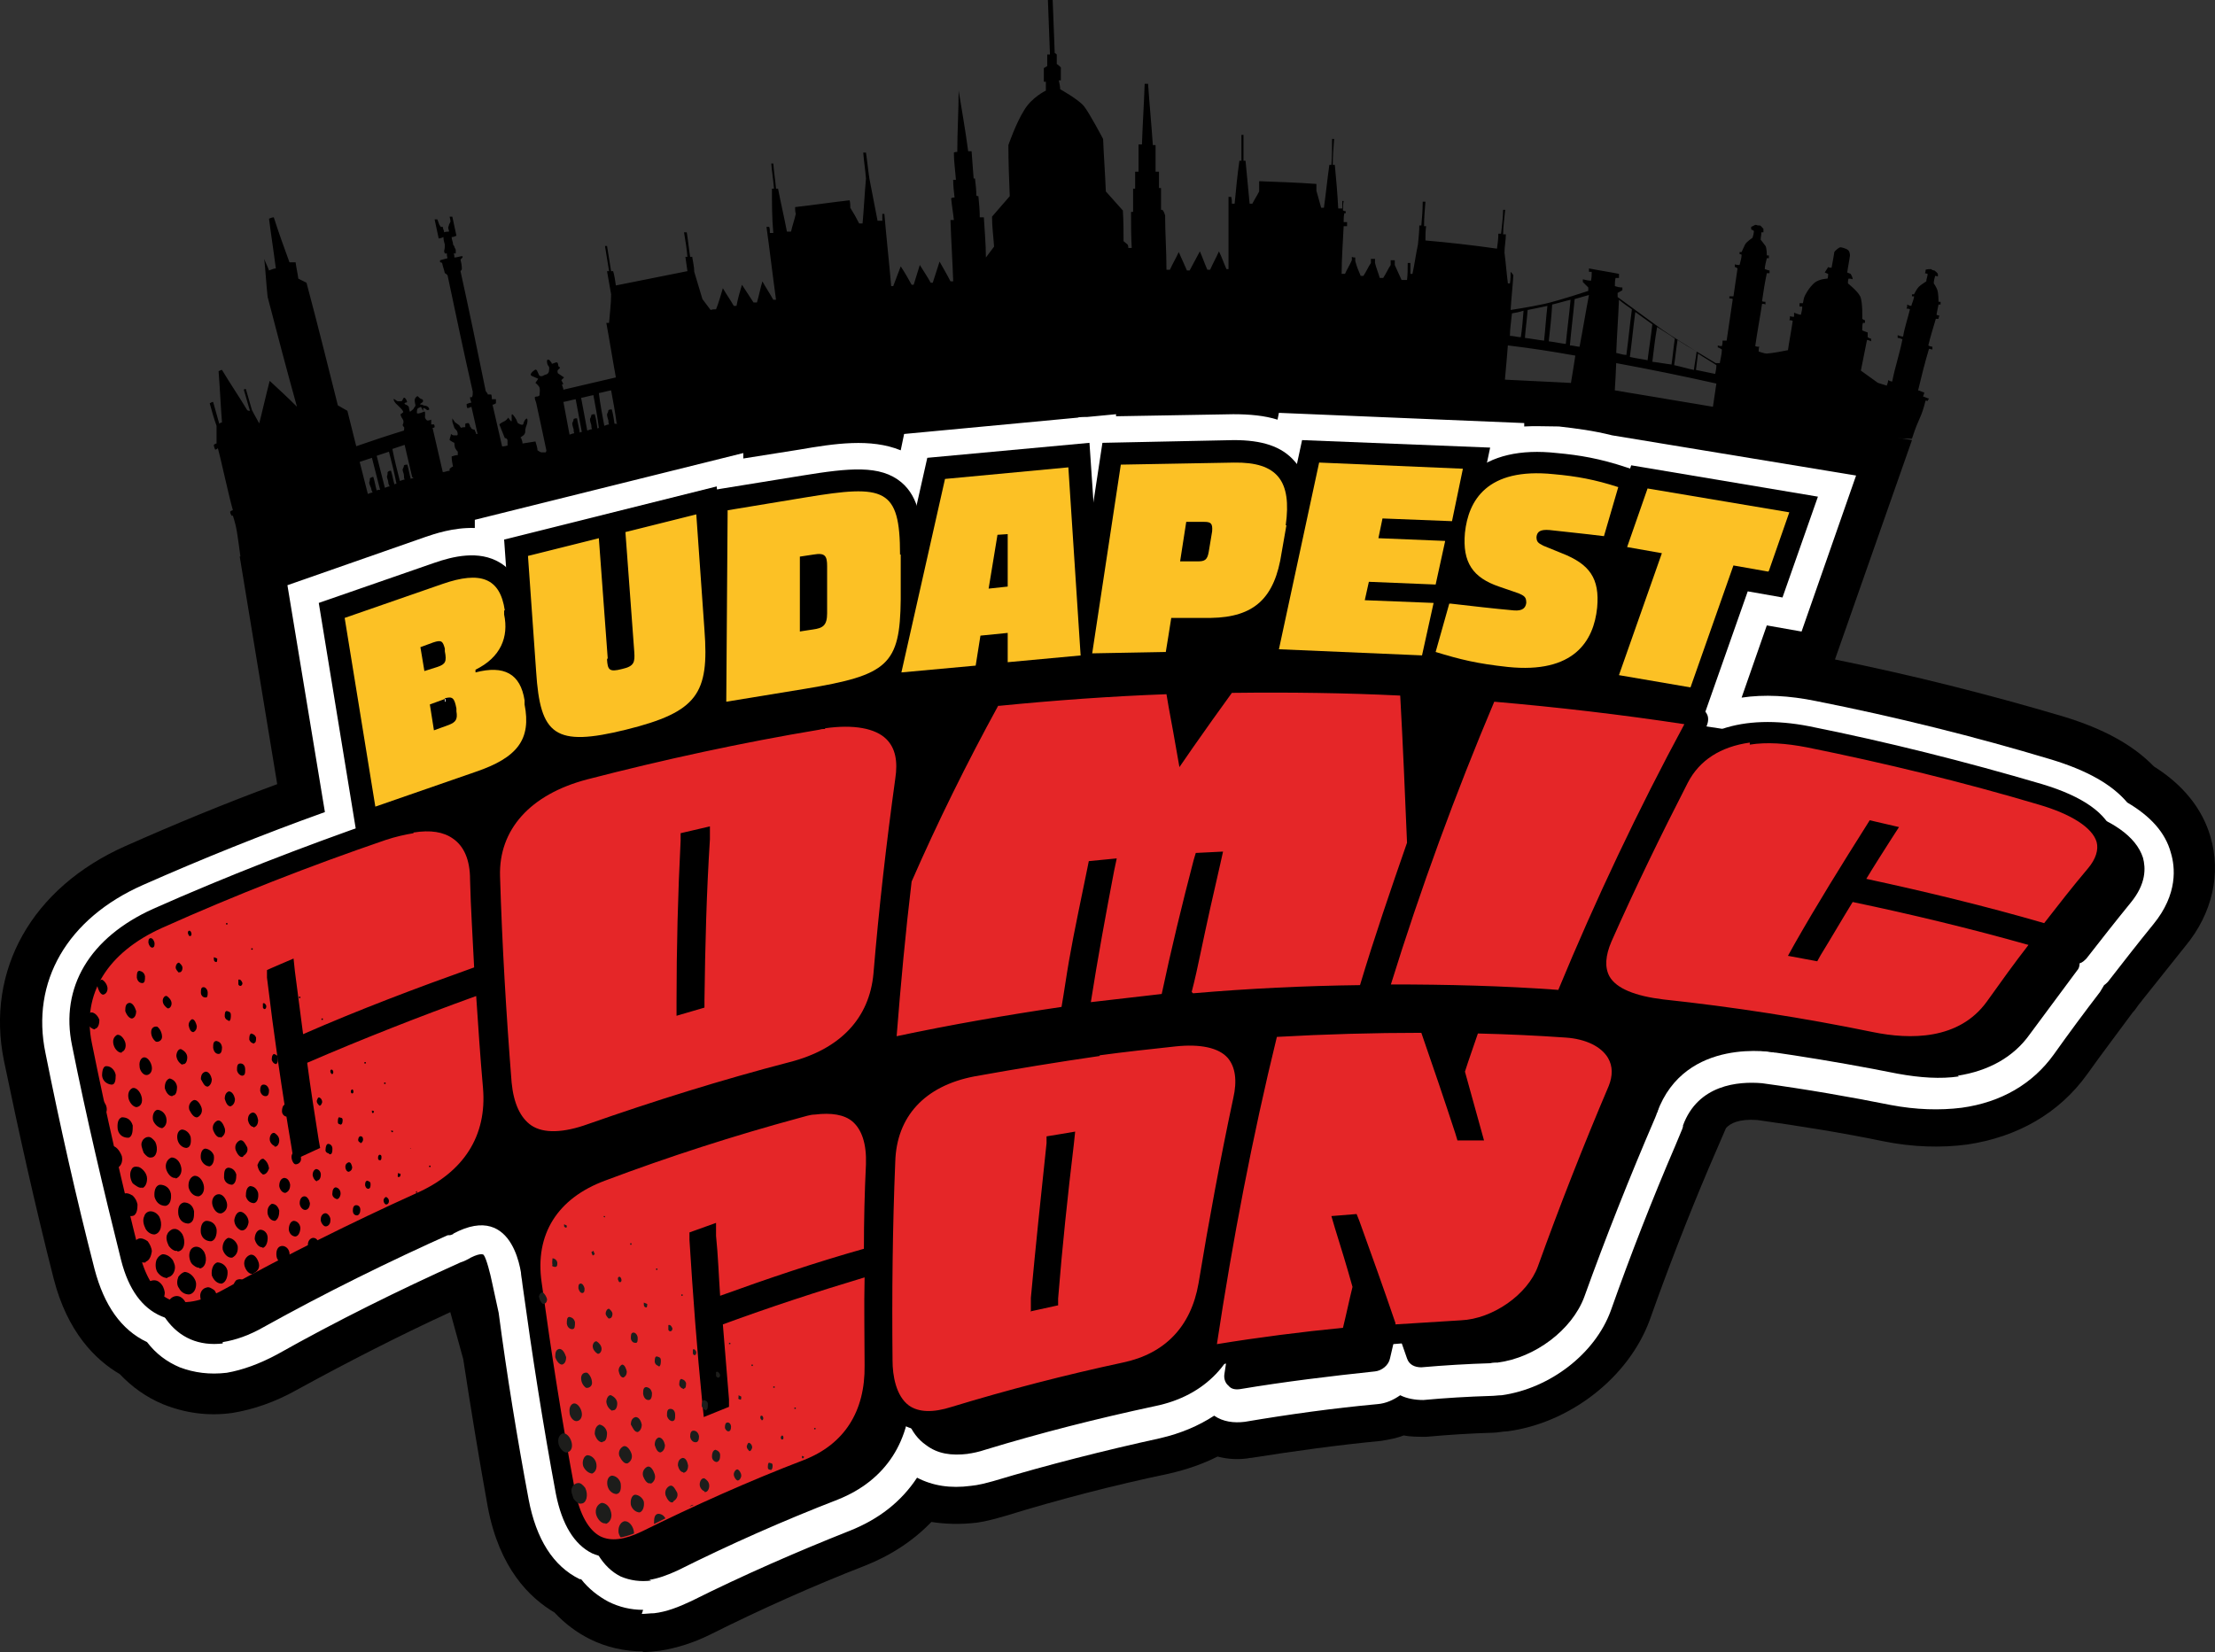
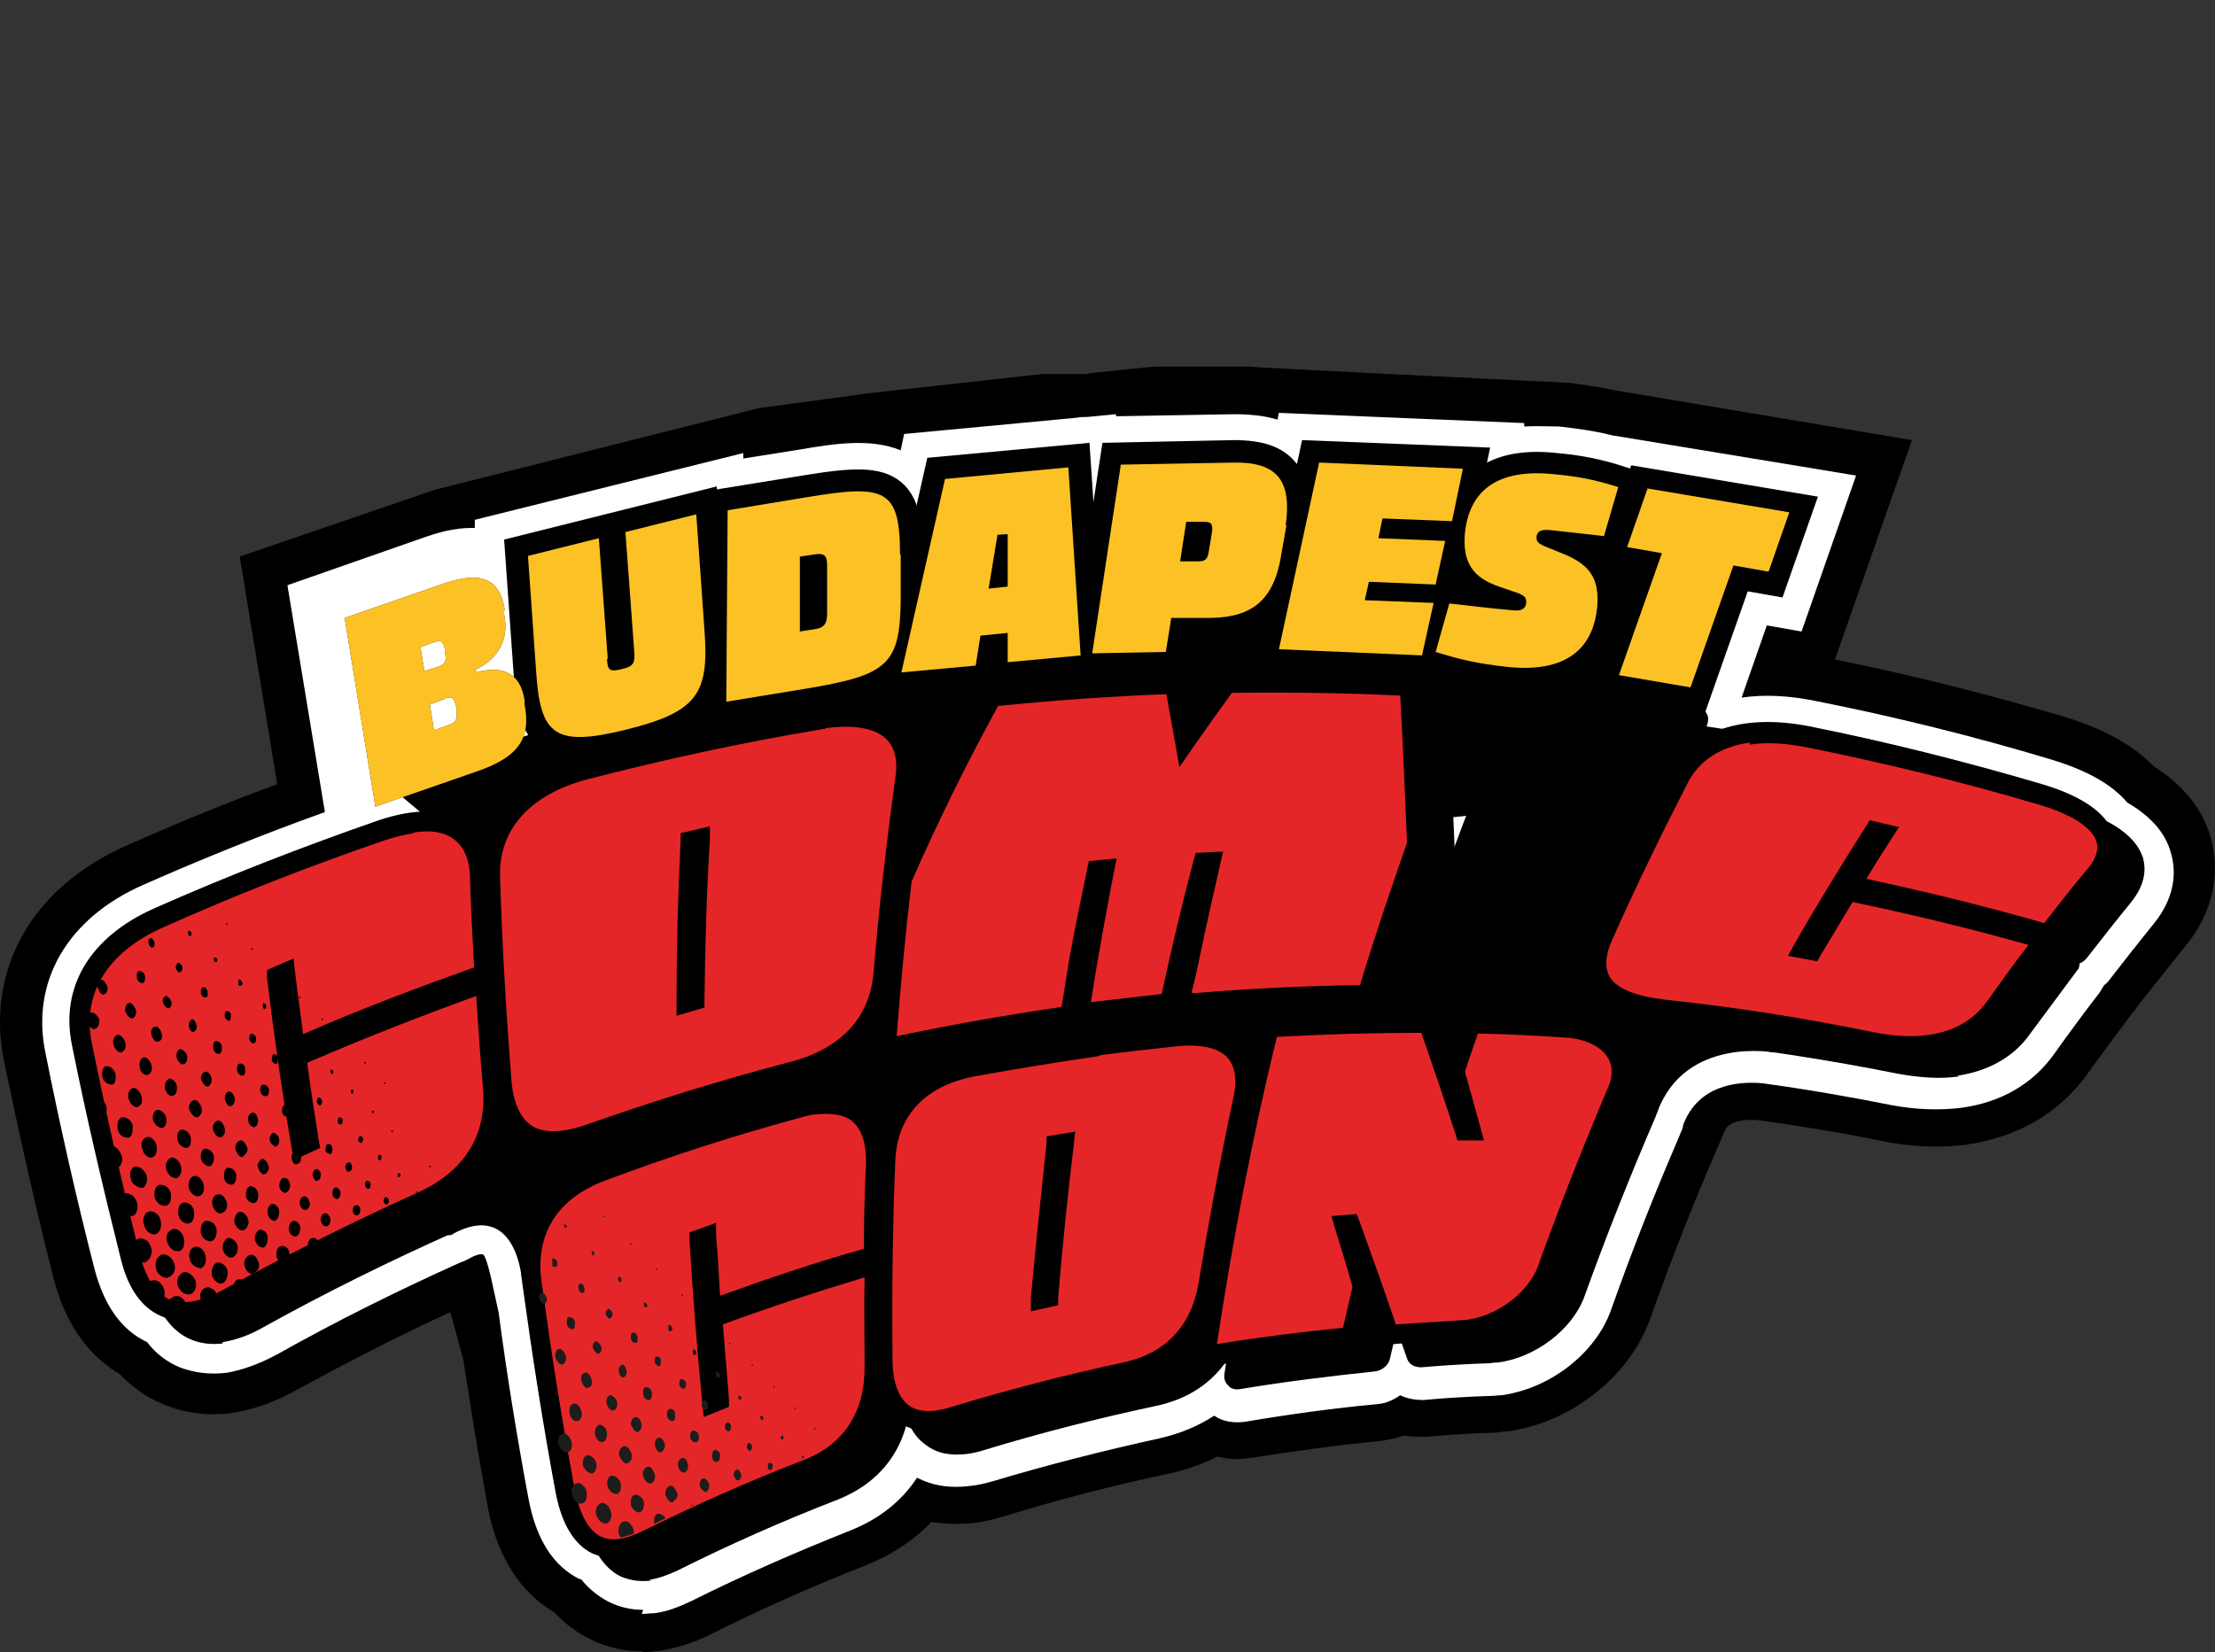
<svg xmlns="http://www.w3.org/2000/svg" id="Layer_1" version="1.1" viewBox="91.02 59.4 325.05 242.5">
  <rect x="91.02" y="59.4" width="325.05" height="242.5" fill="#333333" stroke="none" />
  <defs>
    <style>
      .st0 {
        fill: none;
      }

      .st1, .st2 {
        fill: #1d1d1b;
      }

      .st1, .st3 {
        fill-rule: evenodd;
      }

      .st4 {
        fill: #fcc125;
      }

      .st5 {
        clip-path: url(#clippath-1);
      }

      .st6 {
        fill: #fff;
      }

      .st7 {
        fill: #e52628;
      }

      .st8 {
        clip-path: url(#clippath);
      }
    </style>
    <clipPath id="clippath">
      <path class="st0" d="M162,203.5c.3,4.8.7,9.6,1.1,14.5.6,7.6-3.2,13.5-10.7,16.9-9.4,4.2-18.7,8.8-27.8,13.9-7.3,4.1-12.5,2.2-14.5-5.7-2.7-10.5-5-20.9-7.2-31.4-1.6-7.8,2.4-14.6,11.1-18.5,10.8-4.8,21.8-9.1,33-12.9,9-3,14.1-.3,14.3,7.3.2,4.3.4,8.7.6,13.1,0,.5-.3,1-.9,1.2-8.7,3.1-17.4,6.4-25.9,10.1-.5.2-1,0-1-.5-.5-3.4-.9-6.8-1.3-10.2-.4.2-.9.4-1.3.6,1,8.3,2.3,16.5,3.6,24.8.4-.2.8-.4,1.2-.6-.6-3.9-1.2-7.8-1.8-11.6,0-.5.2-1,.8-1.3,8.5-3.7,17.1-7.1,25.8-10.2.6-.2,1,0,1,.5Z" />
    </clipPath>
    <clipPath id="clippath-1">
      <path class="st0" d="M218.8,244.2c0,4.6,0,9.3,0,14,.1,7.4-3.4,12.7-9.8,15.2-8,3.1-15.9,6.6-23.6,10.5-6.2,3.1-10.4.7-11.9-7-1.9-10.2-3.5-20.5-4.9-30.7-1.1-7.6,2.6-13.7,10.2-16.5,9.4-3.5,18.9-6.6,28.6-9.2,7.8-2.1,11.9,1,11.6,8.2-.1,4.2-.2,8.4-.3,12.6,0,.5-.3.9-.8,1-7.5,2.2-14.9,4.6-22.2,7.3-.5.2-.8,0-.8-.5-.2-3.3-.4-6.6-.6-9.9-.4.1-.8.3-1.1.4.5,8,1.1,16,1.9,24.1.3-.1.7-.3,1-.4-.4-3.8-.7-7.5-1-11.3,0-.5.2-1,.7-1.1,7.3-2.7,14.7-5.2,22.2-7.4.5-.1.8,0,.8.6Z" />
    </clipPath>
  </defs>
  <g>
    <path d="M185.4,301.8c-2.7,0-5.4-.6-7.8-1.8-2-1-3.7-2.3-5.2-3.9-3.7-2.2-8.1-6.5-9.8-15.5-1.3-7.2-2.5-14.5-3.6-21.7l-1.9-6.9c-7.6,3.5-15.2,7.4-22.5,11.4-3.2,1.8-6.4,2.9-9.5,3.4-3.6.5-7,0-10.2-1.3-2.4-1-4.5-2.5-6.3-4.4-3.6-2.1-7.7-6.2-9.7-14-2.7-10.6-5.1-21.4-7.3-32-2.7-13.3,4.1-25.4,17.8-31.5,7.2-3.2,14.7-6.3,22.3-9.1l-5.5-33.4,28.6-9.8,47.6-12,16.3-2.2,25.3-2.8h6.3c0-.1,10.2-1.1,10.2-1.1h13.5c0,.1,47.4,2.4,47.4,2.4,0,0,4.5.6,6.6,1.1l43.6,7.3-11.3,32.2c11.3,2.3,22.5,5.1,33.6,8.4,5.9,1.8,10.2,4.2,13.2,7.3,4.3,2.7,7.1,6.2,8.3,10.3h0c1.6,5.4.3,11.3-3.7,16.1-2.1,2.6-4.2,5.3-6.3,7.9-.2.3-.5.6-.7.9-.2.3-.4.6-.7.9-2.2,3-4.5,6-6.7,9.1-4.1,5.7-10.2,9.2-17.6,10.3-3.8.5-8,.4-12.4-.5-5.8-1.2-12-2.2-18.4-3.1-2.7-.2-4,.5-4.6,1.2l-2.5,5.8c-3.1,7.3-6,14.8-8.7,22.4-3.1,8.4-11.7,15.1-20.9,16.3-.7,0-1.4.2-2.1.2-3.3.1-6.5.3-9.8.6-1.1,0-2.3,0-3.3-.2-1,.4-2.1.6-3.3.8-6.3.6-12.8,1.5-19.1,2.5h-.1c-1.6.3-3.3.2-4.8-.2-2.2,1.1-4.5,1.9-7.1,2.5-8.1,1.7-16.2,3.8-24,6.2-1.4.4-2.8.8-4.2,1-2.5.3-4.8.2-6.7-.1-2.6,2.7-5.9,4.9-9.7,6.4-7.7,3-15.3,6.4-22.7,10.1-2.4,1.2-4.9,2-7.4,2.4-.9.1-1.7.2-2.6.2ZM183.1,278.4l2.5.8,1,1.6c7.8-3.9,15.9-7.4,24-10.6,2.7-1.1,3.4-2.7,3.8-3.9l3.1-10.8,10.4,4,3.9,1.1,1,1.9c8.4-2.6,17.1-4.8,25.7-6.6,1.8-.4,3.2-1.1,4-2.2l2.5-3.3,18.3-2.9-.6,4.3c1.2-.2,2.5-.3,3.7-.5l1-4.1,7.5-.6c.3,0,.5,0,.8,0l8.4-.6,1.2,3.7c1.4,0,2.7-.1,4.1-.2,0,0,.1,0,.2,0,2-.3,4.1-2,4.4-3,3.2-9,6.8-18,10.5-26.8l.7-2.3.3-.3c4.5-9.3,14-14.4,25.6-13.3h.5c6.9,1,13.5,2.2,19.8,3.4,2.1.4,4,.5,5.6.3,2.3-.3,3.2-1.2,3.7-1.9,1.7-2.4,3.6-4.9,5.4-7.4v-4.3c0,0,4.5-1.7,4.5-1.7,1-1.3,2.1-2.6,3.1-3.9h-.3c0-.1-1.3-1.9-1.3-1.9-.3-.2-1.4-1-4.2-1.8-10.9-3.2-22.1-6-33.3-8.3-3-.6-5.7-.6-7.5,0l-2.5.9-2.6-.5c-.4,0-.8-.1-1.2-.2l-1.1-.2-14.5-2.2,4.7-8.6h0s9.1-25.9,9.1-25.9l-1.7-.3-.6,1.8-10.2-3.3c-3-1-5.3-1.3-8.1-1.6-2.9-.3-4.2.2-4.5.4l-19.2,9.9,2.4-11.4-6.8-.3-3.6,16.5-8.6-11.1.3,8.1-18.5-2.2-12.4,81.2-6.1-91.5-5.9.5-7.7,34.1-11.3-31.7c-1.8,0-4.7.6-5.9.8l-16.7,2.8-18,4.5,1.4,19.4-17.6-14.8c-.3,0-.8.2-1.5.4l-8.8,3.1,5.5,33.3-8.1,2.9c-9.9,3.5-19.7,7.4-28.9,11.5-7.2,3.2-6.3,7.1-6,8.6,2.1,10.3,4.5,20.8,7.1,31,.2.7.4,1.1.5,1.4l2.5.9,1.3,1.9c.4-.1.9-.4,1.5-.7,9.2-5.1,18.7-9.9,28.4-14.2l.7-.3c7.3-3.5,12.7-1.6,15.4,0,2.3,1.3,4,3.1,5.2,5l2.6-.4,1.1,11.1c1.3,10,3,20.2,4.8,30.2.1.7.3,1.2.4,1.5ZM291.8,250.5s0,0,0,0c0,0,0,0,0,0ZM387.7,195.8s0,0,0,0c0,0,0,0,0,0ZM332.2,161s0,0,0,.1h0ZM158.7,150.5h0,0ZM261.6,134.5l-.3,1.6,6.4-.2.2-1.6h-6.3ZM267.9,134.4l-.2,1.6,7-.2-1.1-1.4c-.3,0-.7,0-1.4,0h-4.3Z" />
    <g>
      <path class="st6" d="M405.6,185.4c-.6-2.1-2.4-3.8-5.2-5.3-1.6-2.2-4.8-4.1-9.5-5.5-11.2-3.3-22.8-6.2-34.2-8.5-4.9-1-9.3-.8-12.8.4,0,0,0,0,0,0-.9-.1-1.7-.3-2.6-.4,0,0,0-.1,0-.2.3-.6.3-1.2,0-1.7,0,0,0-.1-.1-.2l6.3-17.8,5.1.9,5.2-14.8-27.4-4.6-.2.5-.7-.2c-3.9-1.2-6.9-1.7-10.2-2.1-4.1-.4-7.6,0-10.2,1.5l.5-2.2-27.6-1.1-.8,3.5c0-.1-.2-.3-.3-.4-1.9-2.2-4.8-3.2-8.9-3.1l-19.3.4-1.3,8.7-.6-8.7-23.8,2.2-1.5,6.9c-.5-1.3-1.2-2.4-2.2-3.3-3.1-2.6-7.7-2.1-14.5-1l-12.7,2.1v-.4s-31.2,7.8-31.2,7.8l.3,3.9c-.3-.2-.6-.4-.9-.6-3.1-1.9-7-.9-9.6,0l-17,5.9,5.5,33.3c-10,3.5-20,7.5-29.7,11.8-9.4,4.1-13.7,11.5-11.9,20.1,2.1,10.5,4.5,21.1,7.2,31.5,1.1,4.2,3.1,7,5.9,8.2.1,0,.3,0,.4.1,1,1.5,2.3,2.6,3.8,3.3,1.4.6,3,.8,4.7.6,1.8-.3,3.8-1,6-2.2,8.9-5,18.2-9.6,27.5-13.7.1,0,.3,0,.5-.2,9.3-5,9.7,6.8,9.7,6.8,0,0,.1,0,.4,0,0,.2,0,.5,0,.7,1.4,10.2,3,20.5,4.9,30.7.9,4.5,2.6,7.4,5.3,8.7.3.2.7.3,1,.4.9,1.4,1.9,2.4,3.2,3,1.3.7,2.8.9,4.5.6,1.3-.2,2.7-.6,4.2-1.4,7.6-3.8,15.6-7.3,23.5-10.4,5.1-2,8.5-5.7,9.9-10.7.2,0,.4.1.6.2.5,1,1.2,1.8,2.1,2.4,1.6,1.2,3.7,1.6,6.2,1.3.8-.1,1.7-.3,2.6-.6,8.1-2.5,16.5-4.7,24.9-6.4,4.3-.9,7.7-3,10-6.1.1,0,.3,0,.4,0,0,.5-.2,1-.2,1.5h0c0,.7.1,1.3.6,1.7.4.4,1.1.6,1.7.5,6.5-1.1,13.2-2,19.8-2.6,1,0,2-.9,2.2-1.9.2-.7.3-1.4.5-2.1.4,0,.8,0,1.3,0,.2.7.5,1.4.7,2.2.4.9,1.2,1.4,2.1,1.3,3.3-.3,6.7-.5,10.1-.6.4,0,.8,0,1.2-.1,5.5-.8,10.9-4.8,12.7-9.6,3.2-8.9,6.7-17.7,10.4-26.3.1-.3.2-.5.3-.8,0,0,0,0,0,0,3.3-9.2,12.7-9.3,16-9,6.4.9,12.9,2,19.2,3.3,3.3.6,6.3.8,9,.4,4.5-.6,8.2-2.7,10.6-6.1,2.2-3.1,4.6-6.3,6.9-9.3.3-.3.4-.7.4-1.1.4-.1.8-.4,1-.7,2.1-2.8,4.3-5.5,6.5-8.2,2.3-2.8,2.2-5.1,1.8-6.6ZM267.7,136v.5s0,0,0,0v-.5Z" />
      <path class="st6" d="M185.4,295.7c-1.8,0-3.5-.4-5.1-1.2-1.5-.8-2.9-1.9-4-3.3,0,0-.1,0-.2,0-3.9-1.9-6.4-5.9-7.5-11.7-1.7-9.1-3.2-18.3-4.4-27.4l-1-4.6c-.2-1-.8-3.4-1.2-3.9,0,0-.3-.4-1.9.4-.3.2-1.1.6-1.5.7-9.1,4.1-18.2,8.6-26.9,13.5-2.6,1.4-5.1,2.3-7.4,2.7-2.5.3-4.8,0-6.9-.8-1.9-.8-3.5-2-4.8-3.7-3.8-1.8-6.3-5.4-7.7-10.7-2.7-10.5-5.1-21.2-7.2-31.7-2.2-10.5,3.2-19.8,14.3-24.7,8.6-3.8,17.5-7.4,26.7-10.7l-5.5-33.3,20.3-7.1c1.2-.4,4-1.4,7.2-1.3v-1.2c0,0,39.4-9.8,39.4-9.8v.8c0,0,8.2-1.3,8.2-1.3,5.2-.9,10.5-1.7,14.9.1l.5-2.4,25.5-2.4h0c0-.1,1.4-.1,1.4-.1l4.2-.4v.3s17.2-.3,17.2-.3c2.4,0,4.6.2,6.5.8l.2-1,36,1.5v.5c1.5-.1,3.3,0,5.1,0,2.6.3,5,.6,7.8,1.3h0c0,0,35.8,5.9,35.8,5.9l-8,22.9-5.1-.9-3.7,10.6c3.3-.5,7-.3,10.9.5,11.6,2.3,23.3,5.2,34.6,8.6,5.2,1.6,8.8,3.6,11.1,6.3,3.4,2,5.6,4.4,6.4,7.4h0c.6,2,1.1,6-2.6,10.5-2.2,2.7-4.3,5.4-6.4,8.1-.2.3-.5.6-.8.8-.2.3-.4.7-.6,1-2.3,3-4.6,6.1-6.8,9.2-3.1,4.3-7.7,7-13.5,7.8-3.2.4-6.7.3-10.4-.4-6-1.2-12.3-2.3-18.9-3.2-3.5-.3-9.4.2-11.6,6.2v.2c0,0-.1.2-.1.3l-1,2.4c-3.4,7.9-6.6,16.1-9.5,24.3-2.3,6.3-8.9,11.4-16,12.4-.5,0-1.1.1-1.6.1-3.3.1-6.7.3-9.9.6-1.2,0-2.4-.2-3.4-.7-1,.7-2.1,1.2-3.3,1.3-6.5.6-13,1.5-19.5,2.6-1.6.2-3.2,0-4.5-.9-2.3,1.5-4.9,2.6-7.9,3.3-8.2,1.8-16.5,3.9-24.5,6.3-1.1.3-2.2.6-3.3.7-3,.4-5.6,0-7.9-1.2-2.3,3.5-5.6,6.1-9.9,7.8-7.8,3.1-15.6,6.5-23.2,10.3-1.9.9-3.7,1.6-5.5,1.8-.6,0-1.2.1-1.8.1ZM171.4,242.5l.5,4.7c0,0,0,.2,0,.2,1.4,10.2,3,20.4,4.9,30.5.4,2.1,1.3,4.8,3,5.7.1,0,.3.1.4.2l1.5.5.8,1.3c.5.7.9,1.2,1.5,1.5.6.3,1.2.4,2,.3.8-.1,1.8-.4,2.9-1,7.8-3.9,15.8-7.4,23.9-10.6,3.9-1.5,6.4-4.2,7.4-7.9l1.3-4.4,4.3,1.6c0,0,.2,0,.3,0l1.6.5.8,1.5c.2.4.5.8.9,1,.3.2,1.1.8,3.1.5.6,0,1.3-.2,1.9-.4,8.3-2.5,16.8-4.7,25.3-6.5,3.3-.7,5.8-2.2,7.6-4.5l1-1.3,7.7-1.2-.6,4.2c5.2-.8,10.5-1.5,15.8-2.1l.9-3.9,3.1-.2c.2,0,.5,0,.8,0l3.8-.3,1.2,3.6c2.9-.2,5.7-.4,8.6-.5.3,0,.5,0,.8,0,4-.5,8.1-3.6,9.3-6.9,3.2-8.9,6.7-17.8,10.4-26.4v-3.4h1.5c2.3-4.1,7.7-10,19.1-8.9h.2c6.8,1,13.3,2.1,19.4,3.3,2.8.6,5.3.7,7.6.4,3.4-.5,6-1.9,7.8-4.3,2.1-3,4.3-5.9,6.5-8.8v-2.1s2.2-.8,2.2-.8c2-2.6,4.1-5.2,6.2-7.8.6-.8,1.3-1.8,1-2.7h0c-.3-.9-1.4-1.9-3.1-2.8l-.9-.5-.6-.8c-.6-.8-2.3-2.4-7.3-3.9-11.1-3.3-22.5-6.1-33.9-8.4-4.1-.8-7.8-.8-10.6.2l-1,.3-1.2-.2c-.4,0-.9-.1-1.3-.2l-6.9-1,2.2-4.2-.4-.6,8.1-23.1,5.1.9,2.4-6.8-19-3.2-.4,1-4.6-1.5c-3.5-1.1-6.2-1.6-9.3-1.9-3.3-.3-5.9,0-7.9,1l-7.9,4,1.3-6-19.1-.8h0s-1.9,8.8-1.9,8.8l-5.5-7c0,0-.1-.2-.2-.3-.4-.5-1.7-1.7-5.7-1.6l-15.8.3-6.6,43-2.8-42.6-16.5,1.5-4,18-4.9-13.6c-.3-.9-.7-1.3-1-1.5-1.7-1.5-5.9-.9-11.1,0l-16.9,2.8-23.2,5.8.8,10.3-7.6-6.3c-.1-.1-.3-.2-.3-.3-1.2-.7-3.2-.6-6.1.4l-13.6,4.7,5.5,33.3-3.3,1.2c-10.1,3.6-20,7.5-29.4,11.6-4.3,1.9-11.4,6.5-9.5,15.4,2.1,10.4,4.5,20.9,7.1,31.3.7,2.8,1.9,4.6,3.4,5.3.1,0,.2,0,.3.1l1.3.5.8,1.1c.6.9,1.2,1.4,1.9,1.7.7.3,1.5.4,2.5.3,1.3-.2,2.8-.7,4.5-1.7,9-5,18.4-9.7,27.9-13.9l.5-.2c4.7-2.5,8.1-1.6,10.1-.5,2.6,1.5,4,4.1,4.7,6.4h.7ZM290.9,257.9s0,0,0,0h0ZM292.4,256.5s0,0,0,0c0,0,0,0,0,0ZM392.6,199.5s0,0,0,0c0,0,0,0,0,0ZM337.6,163.9s0,0,0,0h0ZM277.9,129.9s0,0,0,0c0,0,0,0,0,0ZM272.1,141.2l-8.5-.9v-4.1c0,0,4.2-.1,4.2-.1l.4-3.7-.4,3.7h4.1c0-.1.2,5.2.2,5.2Z" />
    </g>
    <g>
      <path d="M147.6,174.4l85.9-29.2s62.4-12.2,75.4-9.2c13,3,35.9,4.1,35.9,4.1l-9.4,31.8s-24.8,6.6-25.1,6.8-140.8,14-140.8,14l-21.8-18.3Z" />
      <path d="M157.6,240.5c-5.2,2.8,9.4-22.5,9.4-22.5,0,0,143.7-26.5,156.7-23.5,13,3,29.6,11.1,29.6,11.1l-1.8,8.3s-13.2-2.5-17.3,8.8c-.1.4-166.6,24.5-166.6,24.5,0,0-.8-11.7-10.1-6.7Z" />
      <g>
        <path class="st2" d="M165,149v.6c.7,3.3-.5,6.3-4.2,8.1v.4c4.2-1.1,6.6.2,7.2,4.1v.6c1,5.1-1,7.8-7.2,9.9l-14.7,5.1-4.5-27.7,14.4-5c5.5-1.9,8.4-.9,9.1,3.9ZM152.7,154.3l.6,3.6,1.9-.6c1.2-.4,1.4-.8,1.1-2.3v-.4c-.3-1.1-.5-1.3-1.7-.9l-1.9.7ZM156.3,162l-2.2.8.6,3.8,2.2-.8c1-.4,1.3-.8,1.1-2v-.4c-.3-1.6-.6-1.8-1.7-1.5Z" />
-         <path d="M143.4,182.1l-5.6-34.2,17-5.9c2.6-.9,6.5-1.9,9.6,0,2,1.2,3.3,3.4,3.8,6.4v.6c.5,2.4.2,4.6-.7,6.5,0,0,0,0,.1,0,1.9,1.2,3.1,3.2,3.5,6v.5c1.6,8.7-4.2,11.9-9.4,13.7l-18.4,6.4ZM145.2,152.2l3.5,21.2,11-3.8c5.6-2,5.7-3.6,5.2-6.3v-.6c-.3-1-.5-1.5-.7-1.6-.2-.1-.9-.3-2.4.1l-.9.3c.2.5.3,1,.3,1.4v.5c.7,3.7-1.7,5.1-3.1,5.6l-5.8,2-3.1-18.8,4.5-1.6c.6-.2,2.3-.8,3.9.1,1.6.9,1.9,2.6,2,3.2v.5c0,0,0,0,0,.1,2-1,2.7-2.4,2.4-4.5v-.6c-.3-1.2-.6-1.8-.9-1.9,0,0-1-.5-4.1.6l-11.8,4.1ZM156.3,162v.4c.1,0,.1,0,.1,0v-.4Z" />
      </g>
      <g>
        <path class="st2" d="M180.1,156.2c.1,1.5.3,1.9,2.2,1.4,1.8-.4,1.9-1,1.8-2.5l-1.3-17.6,10.4-2.6,1.2,17c.7,9.3-1,12-11.5,14.6-10.5,2.6-12.6.8-13.2-8.5l-1.2-17,10.4-2.6,1.3,17.6Z" />
        <path d="M176.1,171c-2.2,0-4-.5-5.6-1.6-2.9-2.1-3.8-5.9-4.1-11l-1.4-19.8,31.2-7.8,1.5,20.9c.8,11.2-2.2,15.1-14,18-2.8.7-5.4,1.2-7.6,1.2ZM171.9,143.7l1,14.3c.3,3.6.7,5.7,1.5,6.2.6.4,2.4.7,7.7-.7,9-2.3,9.6-3.6,9.1-11.2l-1-13.2-4,1,1.1,14.8c.2,2-.1,4.8-4.3,5.9-.8.2-2.8.7-4.4-.5-1.6-1.2-1.7-3-1.8-3.9h0s-1-13.7-1-13.7l-3.9,1Z" />
      </g>
      <g>
        <path class="st2" d="M223.2,140.8v6.6c-.1,9.6-1.9,11.1-14,13.1l-11.6,1.9.2-28.1,11.5-1.9c11.5-1.9,13.8-1.4,13.8,8.4ZM210.4,140.8l-2,.3v11c-.1,0,1.9-.3,1.9-.3,1.5-.2,2.1-.6,2.1-2.4v-6.9c0-1.5-.3-2-2-1.7Z" />
        <path d="M194.3,166.2l.3-34.7,14.2-2.3c6.8-1.1,11.4-1.6,14.5,1,2.6,2.2,3.1,5.8,3.1,10.6v6.6c-.1,11.9-3.7,14.1-16.7,16.3l-15.4,2.5ZM201.1,137.1l-.2,21.4,7.8-1.3c11.1-1.8,11.1-2.4,11.2-9.9v-6.6c0-4.5-.5-5.4-.7-5.6-1-.9-6.8,0-9.2.5l-8.8,1.5ZM205,155.9l.2-17.6,4.7-.8c.7-.1,2.7-.5,4.3.9,1.6,1.3,1.6,3.3,1.6,4v6.9c0,3.2-1.7,5.1-4.9,5.6l-5.8,1Z" />
      </g>
      <g>
        <path class="st2" d="M249.7,155.6l-10.8,1v-4.3s-4,.4-4,.4l-.7,4.4-10.9,1,6.4-28.4,18.1-1.7,1.8,27.6ZM238.9,145.6v-7.8s-1.5.1-1.5.1l-1.3,7.9,2.8-.3Z" />
        <path d="M219.2,161.7l7.9-35.1,23.8-2.2,2.3,34.1-34,3.1ZM232.4,132.7l-4.9,21.7,3.9-.4.7-4.4,10-.9v4.3s4.1-.4,4.1-.4l-1.4-21.1-12.4,1.1ZM232.2,149.5l2.4-14.6,7.6-.7v14.4s-9.9.9-9.9.9Z" />
      </g>
      <g>
        <path class="st2" d="M279.8,136.5l-.7,4c-1,6.7-4,9.5-10.4,9.6h-5.8c0,.1-.8,5-.8,5l-10.8.2,4.2-27.7,16.6-.3c6.4-.1,8.5,2.7,7.6,9.2ZM267.7,136h-2.6c0,0-.9,5.8-.9,5.8h2.6c1,0,1.4-.2,1.6-1.4l.5-3c.1-1.2-.2-1.4-1.2-1.4Z" />
        <path d="M247.6,158.7l5.2-34.3,19.3-.4c4.1,0,7,.9,8.9,3.1,2,2.2,2.6,5.4,2,9.8h0c0,0-.7,4.1-.7,4.1-1.3,8.3-5.6,12.2-13.6,12.3h-3c0,0-.8,5-.8,5l-17.4.4ZM258.4,130.8l-3.2,21.2h4.2c0,0,.8-5,.8-5l8.5-.2c4.8,0,6.5-1.7,7.3-6.8l.7-4c.4-3.1,0-4.2-.4-4.6-.5-.6-1.9-.9-3.9-.9l-13.8.3ZM260.4,145.1l1.9-12.3h5.4c.6-.1,2.3-.2,3.5,1.2,1.3,1.4,1,3.2,1,3.7h0c0,.1-.5,3.1-.5,3.1-.3,1.8-1.3,4-4.7,4.1h-6.5ZM267.7,136.5h0s0-.5,0-.5v.5Z" />
      </g>
      <g>
        <path class="st2" d="M284.7,127.3l21,.9-1.6,7.7-10.2-.4-.6,2.9,9.8.4-1.4,6.4-9.8-.4-.6,2.7,10.1.4-1.7,7.7-21-.9,5.9-27.4Z" />
        <path d="M302.4,159l-27.6-1.1,7.3-33.9,27.6,1.1-3,14.2h-.4s-1.2,5.5-1.2,5.5h.4s-3.1,14.2-3.1,14.2ZM282.8,151.7l14.3.6.3-1.2-10.1-.4,1.9-9.2h0s2-9.3,2-9.3l10.2.4.3-1.3-14.4-.6-4.5,21Z" />
      </g>
      <g>
        <path class="st2" d="M303.9,148c3.5.4,6,.7,9.3,1,1.3.1,1.7-.4,1.8-1.1,0-.8-.2-1-1.1-1.4l-2.9-1c-3.8-1.3-5.4-3.5-5-7.9.5-4.7,3.2-9.6,13-8.6,3.4.3,6.1.8,9.5,1.9l-2.1,7.2c-3.2-.4-5.4-.6-8-.9-1.3-.1-1.8.2-1.9,1,0,.7.2.9,1,1.3l2.7,1.1c4.1,1.6,5.6,3.7,5.2,8-.5,4.9-3.4,9.7-13.1,8.7-4.6-.5-7-1.1-10.6-2.2l2-7.1Z" />
        <path d="M314.9,160.7c-.9,0-1.8,0-2.8-.1-4.9-.5-7.5-1.2-11.2-2.4l-3.1-.9,3.6-12.8,2.8.3c0,0,.1,0,.2,0-1.3-1.9-1.8-4.4-1.5-7.4.4-3.7,1.8-6.6,4.1-8.6,2.9-2.5,7.1-3.5,12.5-2.9,3.3.3,6.3.8,10.2,2.1l3,1-3.7,12.9-1.8-.2c1.4,1.9,1.9,4.3,1.6,7.4-.4,3.7-1.8,6.7-4.3,8.7-2.4,2-5.6,3-9.6,3ZM305.9,152.8c2.1.6,4,.9,6.9,1.2,3.5.4,6-.1,7.5-1.4,1.1-.9,1.8-2.4,2-4.4.3-2.5-.1-3.4-3.2-4.6l-2.7-1.1c-2.8-1.2-3.2-3.2-3-4.6.2-2.2,2-4.3,5.5-3.9,1.8.2,3.4.4,5.3.6l.4-1.4c-1.8-.4-3.5-.7-5.8-.9-2.4-.2-5.7-.2-7.5,1.4-1.1.9-1.7,2.3-1.9,4.3-.3,2.9.4,3.7,2.8,4.5l3,1c2.9,1.1,3.3,3.2,3.1,4.8-.2,2.2-2,4.3-5.4,4-2.4-.3-4.4-.5-6.6-.7l-.4,1.3Z" />
      </g>
      <g>
        <path class="st2" d="M350.5,143.3l-5.1-.9-6.3,17.9-10.5-1.8,6.3-17.9-5.1-.9,3-8.6,20.8,3.5-3,8.6Z" />
        <path d="M341.2,164.1l-17.1-2.8,6.3-17.9-5.1-.9,5.1-14.8,27.4,4.6-5.2,14.8-5.1-.9-6.3,17.9ZM332.9,156.1l4,.7,6.3-17.9,5.1.9.8-2.3-14.3-2.4-.8,2.3,5.2.9-6.3,17.9Z" />
      </g>
      <g>
        <path d="M166.4,207.9c.3,4.8.7,9.6,1.1,14.5.6,7.6-3.2,13.5-10.7,16.9-9.4,4.2-18.7,8.8-27.8,13.9-7.3,4.1-12.5,2.2-14.5-5.7-2.7-10.5-5-20.9-7.2-31.4-1.6-7.8,2.4-14.6,11.1-18.5,10.8-4.8,21.8-9.1,33-12.9,9-3,14.1-.3,14.3,7.3.2,4.3.4,8.7.6,13.1,0,.5-.3,1-.9,1.2-8.7,3.1-17.4,6.4-25.9,10.1-.5.2-1,0-1-.5-.5-3.4-.9-6.8-1.3-10.2-.4.2-.9.4-1.3.6,1,8.3,2.3,16.5,3.6,24.8.4-.2.8-.4,1.2-.6-.6-3.9-1.2-7.8-1.8-11.6,0-.5.2-1,.8-1.3,8.5-3.7,17.1-7.1,25.8-10.2.6-.2.9,0,1,.5Z" />
        <path d="M123.7,256.6c-1.7.2-3.3,0-4.7-.6-2.8-1.2-4.8-3.9-5.9-8.2-2.6-10.4-5.1-21-7.2-31.5-1.8-8.6,2.6-15.9,11.9-20.1,10.8-4.8,21.9-9.1,33.1-13,5.4-1.8,9.6-1.7,12.4.3,2.4,1.6,3.6,4.4,3.8,8.3.2,4.3.4,8.7.6,13,0,.5-.1,1.1-.4,1.5.3.3.6.8.6,1.4h0c.3,4.8.7,9.6,1.1,14.4.7,8.2-3.4,14.7-11.6,18.3-9.4,4.2-18.7,8.8-27.7,13.8-2.1,1.2-4.1,1.9-6,2.2ZM155.9,185.1c-1.2.2-2.6.5-4.1,1-11.1,3.8-22.1,8.1-32.8,12.9-8,3.6-11.8,9.7-10.3,16.9,2.1,10.4,4.5,21,7.1,31.3.9,3.3,2.3,5.4,4.2,6.3,2.1.9,4.8.4,8.2-1.5,9.1-5,18.5-9.7,28-14,7.1-3.1,10.5-8.5,9.9-15.5-.4-4.5-.7-9-1-13.5-8.3,3-16.7,6.3-24.8,9.8.5,3.8,1.1,7.6,1.7,11.4l.2,1.1-3.9,1.8-.3-1.9c-1.4-8.2-2.6-16.6-3.6-24.9v-1.1c-.1,0,3.9-1.7,3.9-1.7l.2,1.9c.4,3.1.8,6.2,1.2,9.2,8.2-3.6,16.7-6.9,25.1-9.8-.2-4.3-.5-8.6-.6-12.9,0-2.9-.9-4.9-2.5-6-1.4-1-3.3-1.3-5.8-.9Z" />
      </g>
      <g>
        <path d="M167.2,191.5c-.3-7.6,4.7-13.3,13.8-15.7,11.3-2.9,22.8-5.4,34.3-7.3,9.3-1.5,13.8,1.8,12.8,8.8-1.3,9.4-2.4,19-3.2,28.6-.6,7.2-5.4,12.1-13.3,14.2-9.9,2.6-19.7,5.6-29.4,9-7.7,2.8-12.5.3-13.1-7.3-.8-10.2-1.4-20.3-1.7-30.4ZM196,210c.4-.1.9-.2,1.3-.4,0-7.9.3-15.8.7-23.6-.5.1-.9.2-1.4.3-.4,7.8-.5,15.7-.6,23.7Z" />
        <path d="M178.4,231.6c-2.6.4-4.9,0-6.7-1.2-2.4-1.6-3.9-4.4-4.2-8.4-.8-10.1-1.4-20.4-1.7-30.4-.3-8.3,5.1-14.6,14.9-17.1,11.3-2.9,22.9-5.4,34.4-7.3,5.7-.9,9.8-.2,12.3,2.2,1.3,1.3,2.8,3.8,2.1,8.2-1.3,9.4-2.4,19-3.2,28.5-.7,7.7-5.8,13.2-14.4,15.5-9.9,2.6-19.7,5.6-29.3,9-1.5.5-2.9.9-4.1,1.1ZM216.3,169.8c-.2,0-.5,0-.8.1-11.4,1.9-22.9,4.4-34.1,7.3-8.4,2.2-13,7.4-12.8,14.2h0c.3,10,.9,20.2,1.7,30.3.3,3.1,1.3,5.2,2.9,6.3,1.8,1.2,4.7,1.1,8.3-.2,9.7-3.4,19.6-6.5,29.6-9.1,7.4-1.9,11.7-6.4,12.3-13,.8-9.6,1.9-19.2,3.2-28.6.4-2.6,0-4.5-1.3-5.8-1.6-1.6-4.8-2.2-9-1.6ZM194.6,211.8v-1.9c0-7.9.2-15.9.6-23.7v-1.1s4.3-1,4.3-1v1.9c-.5,7.8-.7,15.7-.8,23.6v1.1s-4.1,1.2-4.1,1.2Z" />
      </g>
      <g>
        <path d="M240.6,165.7c.3-.4.7-.7,1.3-.7,8.3-.8,16.7-1.4,25.1-1.7.6,0,.9.2.9.6.5,2.6,1,5.3,1.4,7.9,1.9-2.7,3.8-5.4,5.7-8.1.3-.4.7-.6,1.3-.6,8.3-.1,16.7,0,25,.4.6,0,1,.3.9.6.4,7.6.7,15.1,1,22.6-2.5,7-4.9,14.1-7.1,21.3-.1.4-.6.7-1.1.7-8.6.1-17.1.6-25.7,1.3-.5,0-.8-.2-.7-.7.5-2.3,1-4.6,1.5-6.8.9-4.4,1.9-8.8,2.9-13.2-.4,0-.7,0-1.1,0-1.7,6.6-3.3,13.3-4.7,20,0,.4-.5.7-1,.8-3.8.4-7.6.8-11.4,1.3-.5,0-.9-.2-.8-.6,1.1-6.9,2.2-13.7,3.6-20.4-.4,0-.8,0-1.2.1-1,4.5-1.9,9-2.7,13.6-.4,2.3-.8,4.7-1.2,7,0,.5-.5.8-1,.9-8.4,1.2-16.9,2.7-25.2,4.5-.5.1-.9-.1-.8-.6.6-8.1,1.3-16.1,2.3-24.1,3.9-8.9,8.2-17.7,12.9-26.2Z" />
        <path d="M295.4,210.2c-.1,0-.2,0-.4,0-8.5.1-17.1.6-25.6,1.3-.6,0-1.2-.1-1.6-.5-.4.4-1,.6-1.5.6-3.8.4-7.6.8-11.4,1.3-.6,0-1.1,0-1.6-.3-.4.5-1,.8-1.7.9-8.4,1.2-16.8,2.7-25.1,4.4-.7.2-1.4,0-1.9-.4-.5-.4-.7-1-.7-1.7.6-8.1,1.3-16.2,2.3-24.1v-.2s.1-.2.1-.2c3.9-8.9,8.3-17.8,13-26.4h0c.5-.9,1.3-1.4,2.3-1.5,8.3-.8,16.8-1.4,25.2-1.7.7,0,1.3.2,1.8.6.3.3.5.8.6,1.2.3,1.5.5,3,.8,4.4,1.2-1.8,2.5-3.5,3.8-5.3h0c.6-.8,1.4-1.2,2.4-1.2,8.3-.1,16.8,0,25.1.4.8,0,1.4.3,1.8.8.3.4.5.8.5,1.3.3,7.5.7,15.1,1,22.6v.3s0,.3,0,.3c-2.5,7-4.9,14.1-7.1,21.3-.3.9-1.1,1.6-2.1,1.7ZM270.4,208.6c8.1-.7,16.4-1.1,24.5-1.2,2.1-7,4.5-14,6.9-20.9-.3-7.2-.6-14.4-1-21.6-8.1-.4-16.4-.5-24.5-.4-.1,0-.2,0-.2,0-1.9,2.6-3.8,5.3-5.7,8l-2,2.9-.6-3.4c-.4-2.4-.9-4.8-1.3-7.3-8.2.3-16.4.9-24.5,1.7,0,0-.2,0-.2,0-4.6,8.4-8.9,17.1-12.7,25.8-.9,7.5-1.6,15.1-2.2,22.7,8-1.7,16.1-3.1,24.2-4.3.4-2.3.7-4.5,1.1-6.8.8-4.6,1.8-9.1,2.7-13.6l.2-1,4.1-.4-.4,1.9c-1.2,6.3-2.4,12.8-3.4,19.2,3.4-.4,6.9-.8,10.4-1.2,1.4-6.6,3-13.2,4.7-19.7l.3-1,4-.2-.4,1.8c-1,4.3-2,8.7-2.9,13.1-.4,1.9-.8,3.8-1.3,5.7ZM255.4,211.2s0,0,0,0c0,0,0,0,0,0ZM265.9,209.2h0s0,0,0,0ZM301.4,164.9h0Z" />
      </g>
      <g>
        <path d="M314.7,164.3c9.7.8,19.3,1.9,28.9,3.5.6,0,.9.4.7.8-7,13-13.4,26.5-19.1,40.3-.2.4-.6.6-1.2.6-8.5-.6-17.1-.8-25.6-.8-.5,0-.8-.3-.7-.7,4.6-14.7,9.8-29.1,15.7-43.1.2-.4.7-.6,1.3-.6Z" />
        <path d="M324.5,210.9c-.2,0-.4,0-.6,0-8.5-.6-17.1-.8-25.5-.8-.8,0-1.4-.3-1.8-.8-.4-.5-.5-1.1-.3-1.7,4.6-14.7,9.9-29.2,15.8-43.2.4-1,1.5-1.6,2.8-1.5h0c9.7.8,19.4,2,29,3.5,1.1.2,1.6.8,1.8,1.2.3.5.2,1.2,0,1.7-6.9,12.9-13.4,26.5-19.1,40.2-.3.8-1.1,1.3-2,1.5ZM299.4,207.3c8.2,0,16.5.2,24.6.8,5.5-13.3,11.7-26.4,18.5-39-9.2-1.4-18.6-2.5-27.9-3.3h0s0,0,0,0c-5.7,13.5-10.8,27.4-15.2,41.6Z" />
      </g>
      <g>
        <path d="M394.8,201.1c-2.3,3.1-4.6,6.2-6.9,9.4-3.6,5-10,6.7-18.1,5.1-10.2-2-20.4-3.6-30.6-4.7-8.2-.9-11.4-4.5-8.8-10.5,3.5-7.9,7.3-15.7,11.2-23.3,2.9-5.7,9.8-8.1,19.1-6.2,11.5,2.3,22.8,5.1,34.1,8.5,9.1,2.7,11.9,7,8,11.7-2.2,2.7-4.4,5.5-6.5,8.2-.2.3-.8.4-1.4.3-8.9-2.6-17.9-4.8-27-6.7-.6-.1-.8-.4-.6-.8,1.5-2.4,2.9-4.7,4.4-7-.5-.1-.9-.2-1.4-.3-3.6,5.6-7.1,11.4-10.4,17.2.4,0,.9.2,1.3.2,1.6-2.7,3.2-5.4,4.8-8.1.2-.4.7-.5,1.3-.4,9,1.9,18,4.1,26.9,6.6.6.2.8.5.5.8Z" />
        <path d="M378.5,217.4c-2.7.4-5.7.2-9-.4-10-2-20.3-3.6-30.5-4.7-5.1-.5-8.5-2.1-10.1-4.8-1.2-2.1-1.2-4.7.1-7.7,3.5-7.9,7.3-15.8,11.2-23.4,3.3-6.4,10.8-8.9,20.6-7,11.5,2.3,23,5.2,34.2,8.5,6,1.8,9.5,4.3,10.5,7.4.4,1.5.5,3.8-1.8,6.6-2.2,2.7-4.4,5.5-6.5,8.2-.3.3-.6.6-1,.7,0,.4-.1.8-.4,1.1-2.3,3.1-4.6,6.2-6.9,9.3-2.4,3.4-6.1,5.4-10.6,6.1ZM352,171.8c-4.3.6-7.4,2.6-9.1,5.9-3.9,7.6-7.7,15.4-11.2,23.3-.9,2.1-1,3.8-.3,5.1,1,1.8,3.8,2.9,7.9,3.4,10.3,1.1,20.6,2.7,30.8,4.8,5.4,1.1,12.6,1.2,16.7-4.5,2-2.8,4-5.6,6.1-8.3-8.5-2.4-17.2-4.5-25.8-6.3-1.6,2.6-3.1,5.2-4.7,7.8l-.5.9-4.3-.8,1-1.8c3.3-5.8,6.9-11.6,10.5-17.3l.5-.8,4.3,1-1.1,1.7c-1.2,1.9-2.5,3.9-3.7,5.9,8.8,1.9,17.5,4,26.1,6.5,0,0,0,0,0,0,2.1-2.7,4.2-5.4,6.4-8,1.2-1.4,1.6-2.8,1.3-3.9-.6-2.1-3.7-4.1-8.5-5.5-11.1-3.3-22.6-6.1-34-8.4-3.1-.6-5.9-.8-8.4-.4Z" />
      </g>
      <g>
        <path d="M223.5,249c0,4.6,0,9.3,0,14,.1,7.4-3.4,12.7-9.8,15.2-8,3.1-15.9,6.6-23.6,10.5-6.2,3.1-10.4.7-11.9-7-1.9-10.2-3.5-20.5-4.9-30.7-1-7.6,2.6-13.7,10.2-16.5,9.4-3.5,18.9-6.6,28.6-9.2,7.8-2.1,11.9,1,11.6,8.2-.1,4.2-.2,8.4-.3,12.6,0,.5-.3.9-.8,1-7.5,2.2-14.9,4.6-22.2,7.3-.5.2-.8,0-.8-.5-.2-3.3-.4-6.6-.6-9.9-.4.1-.8.3-1.1.4.5,8,1.1,16,1.9,24.1.3-.1.7-.3,1-.4-.4-3.8-.7-7.5-1-11.3,0-.5.2-1,.7-1.1,7.3-2.7,14.7-5.2,22.2-7.4.5-.1.8,0,.8.6Z" />
        <path d="M186.6,291.4c-1.6.2-3.1,0-4.5-.6-2.6-1.3-4.4-4.2-5.3-8.7-1.9-10.2-3.5-20.5-4.9-30.7-1.2-8.4,2.9-14.9,11.1-18,9.4-3.5,19.1-6.6,28.7-9.2,4.5-1.2,8-.9,10.3,1,2.2,1.8,3.2,4.7,3.1,8.6-.1,4.2-.2,8.4-.3,12.5,0,.5-.2,1-.5,1.4.3.4.4.8.4,1.3,0,4.6,0,9.3,0,13.9.1,8-3.7,13.8-10.7,16.6-8,3.1-15.9,6.6-23.5,10.4-1.5.7-2.9,1.2-4.2,1.4ZM214.9,226.4c-.7,0-1.5.3-2.3.5-9.6,2.6-19.2,5.7-28.5,9.2-7,2.6-10.3,7.9-9.3,14.9,1.4,10.2,3,20.5,4.9,30.6.7,3.5,2,5.8,3.7,6.7,1.6.8,3.6.5,6.1-.7,7.7-3.8,15.7-7.4,23.8-10.5,5.9-2.3,9-7.1,8.9-13.9,0-4.3-.1-8.6,0-12.9-7,2.1-14,4.4-20.8,6.9.3,3.7.6,7.4.9,11v1.1c0,0-3.7,1.5-3.7,1.5l-.2-1.9c-.8-8-1.4-16.1-1.9-24.2v-1.1c0,0,3.9-1.4,3.9-1.4v1.9c.3,3,.4,5.9.6,8.8,6.9-2.5,14-4.9,21.1-6.9,0-4.1.1-8.3.3-12.4.1-3-.6-5.1-2-6.3-1.2-1-3.1-1.3-5.5-1Z" />
      </g>
      <g>
        <path d="M225.2,233.3c.3-7.3,4.9-12.4,12.8-13.9,9.8-1.9,19.7-3.4,29.6-4.4,8-.8,11.6,2.6,10.1,9.3-1.9,9-3.7,18-5.1,27.2-1.1,6.9-5.4,11.3-12.2,12.8-8.4,1.8-16.8,3.9-25,6.5-6.6,2-10.3-.8-10.5-8.2-.1-9.8,0-19.6.4-29.3ZM248.1,253.4c.4,0,.7-.2,1.1-.2.6-7.6,1.4-15.1,2.3-22.6-.4,0-.8.1-1.2.2-.9,7.5-1.6,15.1-2.2,22.7Z" />
        <path d="M233.1,272.8c-2.5.3-4.5,0-6.2-1.3-2.3-1.6-3.5-4.6-3.6-8.8-.1-9.8,0-19.7.4-29.4.3-8,5.3-13.6,13.9-15.2,9.8-1.9,19.8-3.4,29.7-4.4,4.7-.5,8.2.4,10.2,2.7,1.8,2,2.2,4.8,1.4,8.4-1.9,8.9-3.6,18-5.1,27.1-1.2,7.4-5.9,12.4-13.3,13.9-8.4,1.8-16.7,3.9-24.9,6.4-.9.3-1.8.5-2.6.6ZM256.6,217.8c-6.2.9-12.3,1.9-18.4,3-7.3,1.4-11.4,5.9-11.6,12.5h0c-.4,9.7-.5,19.5-.4,29.2,0,2.2.5,5.2,2.4,6.6,1.4,1,3.5,1.1,6.3.2,8.2-2.5,16.7-4.7,25.1-6.5,6.2-1.3,10-5.3,11.1-11.6,1.5-9.1,3.2-18.3,5.1-27.2.6-2.6.3-4.6-.8-5.9-1.3-1.5-4-2.1-7.7-1.7-3.7.4-7.4.8-11.1,1.3ZM246.5,255.2v-1.9c.7-7.6,1.5-15.2,2.3-22.7v-1c.1,0,4.2-.7,4.2-.7l-.2,1.9c-.9,7.5-1.7,15.1-2.3,22.6v1c0,0-4.1.9-4.1.9Z" />
      </g>
      <g>
        <path d="M272.2,261.3c2.3-15.8,5.3-31.4,9-46.7,0-.4.6-.8,1.1-.8,7.2-.4,14.5-.7,21.8-.7.4,0,.7.1.8.5,1.8,5.1,3.5,10.2,5.2,15.3.3,0,.7,0,1,0-.8-2.9-1.6-5.8-2.4-8.7.7-2.1,1.4-4.2,2.2-6.3.1-.4.6-.7,1-.7,4.4.1,8.8.3,13.2.6,6.2.4,9.5,4.5,7.5,9-3.7,8.6-7.2,17.4-10.4,26.4-1.7,4.7-7.3,8.6-12.6,8.8-3.4.1-6.7.3-10.1.6-.4,0-.6,0-.7-.4-1.7-5.2-3.5-10.3-5.4-15.6-.3,0-.6,0-.9,0,.9,3,1.8,6.1,2.7,9.1-.5,2.2-1.1,4.4-1.6,6.6,0,.4-.5.8-.9.8-6.7.7-13.3,1.5-19.9,2.7-.4,0-.7-.2-.6-.6Z" />
        <path d="M310.9,259.4c-.4,0-.8,0-1.2.1-3.3.1-6.7.3-10.1.6-1,0-1.8-.4-2.1-1.3-.5-1.4-1-2.9-1.5-4.3-.3,1.4-.7,2.9-1,4.3-.2,1-1.2,1.8-2.2,1.9-6.6.7-13.2,1.5-19.8,2.6-.7.1-1.3,0-1.7-.5-.5-.4-.7-1.1-.6-1.7h0c2.3-15.8,5.4-31.5,9.1-46.8.2-1,1.2-1.8,2.4-1.9,7.2-.4,14.6-.7,21.9-.7,1,0,1.8.5,2.1,1.4h0c.6,1.7,1.2,3.4,1.7,5,.5-1.5,1.1-3.1,1.6-4.6.3-1,1.3-1.7,2.4-1.6,4.4.1,8.9.3,13.3.6,3.8.3,6.9,1.8,8.4,4.3,1.2,2,1.3,4.4.3,6.7-3.7,8.6-7.2,17.4-10.4,26.3-1.8,4.8-7.2,8.9-12.7,9.6ZM300,257.2c3.2-.2,6.4-.4,9.6-.6,4.7-.2,9.8-3.8,11.3-7.9,3.2-8.9,6.7-17.8,10.4-26.5.6-1.5.6-2.9-.1-4.1-1-1.7-3.3-2.8-6.2-3-4.3-.3-8.6-.5-12.9-.6-.6,1.8-1.3,3.7-1.9,5.6.8,2.8,1.5,5.5,2.3,8.3l.5,1.8h-3.9s-.3-1-.3-1c-1.6-4.9-3.3-9.9-5-14.8-7,0-14.2.2-21.2.6-3.6,14.7-6.5,29.9-8.8,45.1,6.1-1,12.4-1.8,18.5-2.4.5-2,.9-4,1.4-6-.8-2.9-1.7-5.8-2.6-8.7l-.5-1.7,3.7-.3.4,1c1.8,5,3.6,10,5.3,15ZM312.2,214.4h0,0ZM282.6,215" />
      </g>
      <g>
        <path class="st7" d="M162.2,204.5c.3,4.8.7,9.6,1.1,14.5.6,7.6-3.2,13.5-10.7,16.9-9.4,4.2-18.7,8.8-27.8,13.9-7.3,4.1-12.5,2.2-14.5-5.7-2.7-10.5-5-20.9-7.2-31.4-1.6-7.8,2.4-14.6,11.1-18.5,10.8-4.8,21.8-9.1,33-12.9,9-3,14.1-.3,14.3,7.3.2,4.3.4,8.7.6,13.1,0,.5-.3,1-.9,1.2-8.7,3.1-17.4,6.4-25.9,10.1-.5.2-1,0-1-.5-.5-3.4-.9-6.8-1.3-10.2-.4.2-.9.4-1.3.6,1,8.3,2.3,16.5,3.6,24.8.4-.2.8-.4,1.2-.6-.6-3.9-1.2-7.8-1.8-11.6,0-.5.2-1,.8-1.3,8.5-3.7,17.1-7.1,25.8-10.2.6-.2,1,0,1,.5Z" />
        <path d="M119.4,253.2c-1.7.2-3.3,0-4.7-.6-2.8-1.2-4.8-3.9-5.9-8.2-2.6-10.4-5.1-21-7.2-31.5-1.8-8.6,2.6-15.9,11.9-20.1,10.8-4.8,21.9-9.1,33.1-13,5.4-1.8,9.6-1.7,12.4.3,2.4,1.6,3.6,4.4,3.8,8.3.2,4.3.4,8.7.6,13,0,.5-.1,1.1-.4,1.5.3.3.6.8.6,1.4.3,4.8.7,9.6,1.1,14.4.7,8.2-3.4,14.7-11.6,18.3-9.4,4.2-18.7,8.8-27.7,13.8-2.1,1.2-4.1,1.9-6,2.2ZM151.7,181.7c-1.2.2-2.6.5-4.1,1-11.1,3.8-22.1,8.1-32.8,12.9-8,3.6-11.8,9.7-10.3,16.9,2.1,10.4,4.5,21,7.1,31.3.9,3.3,2.3,5.4,4.2,6.3,2.1.9,4.8.4,8.2-1.5,9.1-5,18.5-9.7,28-14,7.1-3.1,10.5-8.5,9.9-15.5-.4-4.5-.7-9-1-13.5-8.3,3-16.7,6.3-24.8,9.8.5,3.8,1.1,7.6,1.7,11.4l.2,1.1-3.9,1.8-.3-1.9c-1.4-8.2-2.6-16.6-3.6-24.9v-1.1c-.1,0,3.9-1.7,3.9-1.7l.2,1.9c.4,3.1.8,6.2,1.2,9.2,8.2-3.6,16.7-6.8,25.1-9.8-.2-4.3-.5-8.6-.6-12.9,0-2.9-.9-4.9-2.5-6-1.4-1-3.3-1.3-5.8-.9ZM160.8,204.6s0,0,0,0h0Z" />
      </g>
      <g>
        <path class="st7" d="M163,188.1c-.3-7.6,4.7-13.3,13.8-15.7,11.3-2.9,22.8-5.4,34.3-7.3,9.3-1.5,13.8,1.8,12.8,8.8-1.3,9.4-2.4,19-3.2,28.6-.6,7.2-5.4,12.1-13.3,14.2-9.9,2.6-19.7,5.6-29.4,9-7.7,2.8-12.5.3-13.1-7.3-.8-10.2-1.4-20.3-1.7-30.4ZM191.8,206.5c.4-.1.9-.2,1.3-.4,0-7.9.3-15.8.7-23.6-.5.1-.9.2-1.4.3-.4,7.9-.5,15.7-.6,23.7Z" />
        <path d="M174.2,228.2c-2.6.4-4.9,0-6.7-1.2-2.4-1.6-3.9-4.4-4.2-8.4-.8-10.1-1.4-20.4-1.7-30.4-.3-8.3,5.1-14.6,14.9-17.1,11.3-2.9,22.9-5.4,34.4-7.3,5.7-.9,9.8-.2,12.3,2.2,1.3,1.3,2.8,3.8,2.1,8.2-1.3,9.4-2.4,19-3.2,28.5-.7,7.7-5.8,13.2-14.4,15.5-9.9,2.6-19.7,5.6-29.3,9-1.5.5-2.9.9-4.1,1.1ZM212.1,166.4c-.2,0-.5,0-.8.1-11.4,1.9-22.9,4.4-34.1,7.3-8.4,2.2-13,7.4-12.8,14.2h0c.3,10,.9,20.2,1.7,30.3.3,3.1,1.3,5.2,2.9,6.3,1.8,1.2,4.7,1.1,8.3-.2,9.7-3.4,19.6-6.5,29.6-9.1,7.4-1.9,11.7-6.4,12.3-13,.8-9.6,1.9-19.2,3.2-28.6.4-2.6,0-4.5-1.3-5.8-1.6-1.6-4.8-2.2-9-1.6ZM190.3,208.4v-1.9c0-7.9.2-15.9.6-23.7v-1.1s4.3-1,4.3-1v1.9c-.5,7.8-.7,15.7-.8,23.6v1.1s-4.1,1.2-4.1,1.2Z" />
      </g>
      <g>
        <path class="st7" d="M236.4,162.3c.3-.4.7-.7,1.3-.7,8.3-.8,16.7-1.4,25.1-1.7.6,0,.9.2.9.6.5,2.6,1,5.3,1.4,7.9,1.9-2.7,3.8-5.4,5.7-8.1.3-.4.7-.6,1.3-.6,8.3-.1,16.7,0,25,.4.6,0,1,.3.9.6.4,7.6.7,15.1,1,22.6-2.5,7-4.9,14.1-7.1,21.3-.1.4-.6.7-1.1.7-8.6.1-17.1.6-25.7,1.3-.5,0-.8-.2-.7-.7.5-2.3,1-4.6,1.5-6.8.9-4.4,1.9-8.8,2.9-13.2-.4,0-.7,0-1.1,0-1.7,6.6-3.3,13.3-4.7,20,0,.4-.5.7-1,.8-3.8.4-7.6.8-11.4,1.3-.5,0-.9-.2-.8-.6,1.1-6.9,2.2-13.7,3.6-20.4-.4,0-.8,0-1.2.1-1,4.5-1.9,9-2.7,13.6-.4,2.3-.8,4.7-1.2,7,0,.5-.5.8-1,.9-8.4,1.2-16.9,2.7-25.2,4.5-.5.1-.9-.1-.8-.6.6-8.1,1.3-16.1,2.3-24.1,3.9-8.9,8.2-17.7,12.9-26.2Z" />
        <path d="M291.2,206.8c-.1,0-.2,0-.4,0-8.5.1-17.1.6-25.6,1.3-.6,0-1.2-.1-1.6-.5-.4.4-.9.6-1.5.6-3.8.4-7.6.8-11.4,1.3-.6,0-1.1,0-1.6-.3-.4.5-1,.8-1.7.9-8.4,1.2-16.8,2.7-25.1,4.4-.7.2-1.4,0-1.9-.4-.5-.4-.7-1-.7-1.7.6-8,1.3-16.2,2.3-24.1v-.2s.1-.2.1-.2c3.9-9,8.3-17.8,13-26.4h0c.5-.9,1.4-1.4,2.3-1.5,8.3-.8,16.8-1.4,25.2-1.7.7,0,1.3.2,1.8.6.3.3.5.8.6,1.2.3,1.5.5,3,.8,4.4,1.2-1.8,2.5-3.5,3.8-5.3h0c.6-.8,1.4-1.2,2.4-1.2,8.3-.1,16.8,0,25.1.4.8,0,1.4.3,1.8.8.3.4.5.8.5,1.3.3,7.5.7,15.1,1,22.6v.3s0,.3,0,.3c-2.5,7-4.9,14.1-7.1,21.3-.3.9-1.1,1.6-2.1,1.7ZM266.1,205.2c8.1-.7,16.4-1.1,24.5-1.2,2.1-7,4.5-14,6.9-20.9-.3-7.2-.6-14.4-1-21.6-8.1-.4-16.4-.5-24.5-.4-.1,0-.2,0-.2,0-1.9,2.6-3.8,5.3-5.7,8l-2,2.9-.6-3.4c-.4-2.4-.9-4.8-1.3-7.3-8.2.3-16.4.9-24.5,1.7,0,0-.2,0-.2,0-4.6,8.4-8.9,17.1-12.7,25.8-.9,7.5-1.6,15.1-2.2,22.7,8-1.7,16.1-3.1,24.2-4.3.4-2.3.7-4.5,1.1-6.8.8-4.6,1.8-9.1,2.7-13.6l.2-1,4.1-.4-.4,1.9c-1.2,6.3-2.4,12.8-3.4,19.2,3.4-.4,6.9-.8,10.4-1.2,1.4-6.6,3-13.2,4.7-19.7l.3-1,4-.2-.4,1.8c-1,4.3-2,8.8-2.9,13.1-.4,1.9-.8,3.8-1.3,5.7ZM251.2,207.8s0,0,0,0c0,0,0,0,0,0ZM261.7,205.8s0,0,0,0c0,0,0,0,0,0ZM297.1,161.5h0Z" />
      </g>
      <g>
-         <path class="st7" d="M310.5,160.9c9.7.8,19.3,1.9,28.9,3.5.6,0,.9.4.7.8-7,13-13.4,26.5-19.1,40.3-.2.4-.6.6-1.2.6-8.5-.6-17.1-.8-25.6-.8-.5,0-.8-.3-.7-.7,4.6-14.7,9.8-29.1,15.7-43.1.2-.4.7-.6,1.3-.6Z" />
        <path d="M320.3,207.5c-.2,0-.4,0-.6,0-8.5-.6-17.1-.8-25.5-.8-.8,0-1.4-.3-1.8-.8-.4-.5-.5-1.1-.3-1.7,4.6-14.7,9.9-29.2,15.8-43.2.4-1,1.5-1.6,2.8-1.5,9.7.8,19.4,2,29,3.5,1.1.2,1.6.8,1.8,1.2.3.5.2,1.2,0,1.7-6.9,12.9-13.4,26.5-19.1,40.2-.3.8-1.1,1.3-2,1.5ZM295.1,203.9c8.2,0,16.5.2,24.6.8,5.5-13.3,11.7-26.4,18.5-39-9.2-1.4-18.6-2.5-27.9-3.3h0s0,0,0,0c-5.7,13.5-10.8,27.4-15.2,41.6ZM338.8,164.5s0,0,0,0t0,0Z" />
      </g>
      <g>
        <path class="st7" d="M390.6,197.7c-2.3,3.1-4.6,6.2-6.9,9.4-3.6,5-10,6.7-18.1,5.1-10.2-2-20.4-3.6-30.6-4.7-8.2-.9-11.4-4.5-8.8-10.5,3.5-7.9,7.3-15.7,11.2-23.3,2.9-5.7,9.8-8.1,19.1-6.2,11.5,2.3,22.8,5.1,34.1,8.5,9.1,2.7,11.9,7,8,11.7-2.2,2.7-4.4,5.5-6.5,8.2-.2.3-.8.4-1.4.3-8.9-2.6-17.9-4.8-27-6.7-.6-.1-.8-.4-.6-.8,1.5-2.4,2.9-4.7,4.4-7-.5-.1-.9-.2-1.4-.3-3.6,5.6-7.1,11.4-10.4,17.2.4,0,.9.2,1.3.2,1.6-2.7,3.2-5.4,4.8-8.1.2-.4.8-.5,1.3-.4,9,1.9,18,4.1,26.9,6.6.6.2.8.5.5.8Z" />
        <path d="M374.2,214c-2.7.4-5.7.2-9-.4-10.1-2-20.3-3.6-30.5-4.7-5.1-.5-8.5-2.1-10.1-4.8-1.2-2.1-1.2-4.7.1-7.7,3.5-7.9,7.3-15.8,11.2-23.4,3.3-6.4,10.8-8.9,20.6-7,11.5,2.3,23,5.2,34.2,8.5,6,1.8,9.5,4.3,10.5,7.4.4,1.5.5,3.8-1.8,6.6-2.2,2.7-4.4,5.5-6.5,8.2-.3.3-.6.6-1,.7,0,.4-.1.8-.4,1.1-2.3,3.1-4.6,6.2-6.9,9.3-2.4,3.4-6.1,5.4-10.6,6.1ZM347.8,168.4c-4.3.6-7.4,2.6-9.1,5.9-3.9,7.6-7.7,15.4-11.2,23.3-.9,2.1-1,3.8-.3,5.1,1,1.8,3.8,2.9,7.9,3.4,10.3,1.1,20.6,2.7,30.8,4.8,5.4,1.1,12.6,1.2,16.7-4.5,2-2.8,4-5.6,6.1-8.3-8.5-2.4-17.2-4.5-25.8-6.3-1.6,2.6-3.1,5.2-4.7,7.8l-.5.9-4.3-.8,1-1.8c3.3-5.8,6.9-11.6,10.5-17.3l.5-.8,4.3,1-1.1,1.7c-1.2,1.9-2.5,3.9-3.7,5.9,8.8,1.9,17.5,4,26.1,6.5,0,0,0,0,0,0,2.1-2.7,4.2-5.4,6.4-8,1.2-1.4,1.6-2.8,1.3-3.9-.6-2.1-3.7-4.1-8.5-5.5-11.1-3.3-22.6-6.1-34-8.4-3.1-.6-5.9-.8-8.4-.4Z" />
      </g>
      <g>
        <path class="st7" d="M219.3,245.6c0,4.6,0,9.3,0,14,.1,7.4-3.4,12.7-9.8,15.2-8,3.1-15.9,6.6-23.6,10.5-6.2,3.1-10.4.7-11.9-7-1.9-10.2-3.5-20.5-4.9-30.7-1.1-7.6,2.6-13.7,10.2-16.5,9.4-3.5,18.9-6.6,28.6-9.2,7.8-2.1,11.9,1,11.6,8.2-.1,4.2-.2,8.4-.3,12.6,0,.5-.3.9-.8,1-7.5,2.2-14.9,4.6-22.2,7.3-.5.2-.8,0-.8-.5-.2-3.3-.4-6.6-.6-9.9-.4.1-.8.3-1.1.4.5,8,1.1,16,1.9,24.1.3-.1.7-.3,1-.4-.4-3.8-.7-7.5-1-11.3,0-.5.2-1,.7-1.1,7.3-2.7,14.7-5.2,22.2-7.4.5-.1.8,0,.8.6Z" />
        <path d="M182.4,288c-1.6.2-3.1,0-4.5-.6-2.6-1.3-4.4-4.2-5.3-8.7-1.9-10.2-3.5-20.5-4.9-30.7-1.2-8.4,2.9-14.9,11.1-18,9.4-3.5,19.1-6.6,28.7-9.2,4.5-1.2,8-.9,10.3,1,2.2,1.8,3.2,4.7,3.1,8.6-.1,4.2-.2,8.4-.3,12.6,0,.5-.2,1-.5,1.4.3.4.4.8.4,1.3h0c0,4.6,0,9.3,0,13.9.1,7.9-3.7,13.8-10.7,16.6-8,3.1-15.9,6.6-23.5,10.4-1.5.7-2.9,1.2-4.2,1.4ZM210.6,223c-.7,0-1.5.3-2.3.5-9.6,2.6-19.2,5.7-28.5,9.2-7,2.6-10.3,7.9-9.3,14.9,1.4,10.2,3,20.5,4.9,30.6.7,3.5,2,5.8,3.7,6.7,1.6.8,3.6.5,6.1-.7,7.7-3.8,15.7-7.4,23.8-10.5,5.9-2.3,9-7.1,8.9-13.9,0-4.3-.1-8.6,0-12.9-7,2.1-14,4.4-20.8,6.9.3,3.7.6,7.4.9,11v1.1c0,0-3.7,1.5-3.7,1.5l-.2-1.9c-.8-8-1.4-16.1-1.9-24.1v-1.1c0,0,3.9-1.4,3.9-1.4v1.9c.3,2.9.4,5.9.6,8.8,6.9-2.5,14-4.9,21.1-6.9,0-4.1.1-8.3.3-12.4.1-3-.6-5.1-2-6.3-1.2-1-3.1-1.3-5.5-1Z" />
      </g>
      <g>
        <path class="st7" d="M220.9,229.9c.3-7.3,4.9-12.4,12.8-13.9,9.8-1.9,19.7-3.4,29.6-4.4,8-.8,11.6,2.6,10.1,9.3-1.9,9-3.7,18-5.1,27.2-1.1,6.9-5.4,11.3-12.2,12.8-8.4,1.8-16.8,3.9-25,6.5-6.6,2-10.3-.8-10.5-8.2-.1-9.8,0-19.6.4-29.3ZM243.8,250c.4,0,.7-.2,1.1-.2.6-7.6,1.4-15.1,2.3-22.6-.4,0-.8.1-1.2.2-.9,7.5-1.6,15.1-2.2,22.7Z" />
        <path d="M228.9,269.3c-2.5.3-4.5,0-6.2-1.3-2.3-1.6-3.5-4.6-3.6-8.8-.1-9.8,0-19.7.4-29.4.3-8,5.3-13.6,13.9-15.2,9.8-1.9,19.8-3.4,29.7-4.4,4.7-.5,8.2.4,10.2,2.7,1.8,2,2.2,4.8,1.4,8.4-1.9,8.9-3.7,18-5.1,27.1-1.2,7.4-5.9,12.4-13.3,13.9-8.4,1.8-16.7,3.9-24.9,6.4-.9.3-1.8.5-2.6.6ZM252.4,214.4c-6.2.9-12.3,1.9-18.4,3-7.3,1.4-11.4,5.9-11.6,12.5h0c-.4,9.7-.5,19.5-.4,29.2,0,2.2.5,5.2,2.4,6.6,1.4,1,3.5,1.1,6.3.2,8.2-2.5,16.7-4.7,25.1-6.5,6.2-1.3,10-5.3,11.1-11.6,1.5-9.1,3.2-18.3,5.1-27.2.6-2.6.3-4.6-.8-5.9-1.3-1.5-4-2.1-7.7-1.7-3.7.4-7.4.8-11.1,1.3ZM242.3,251.8v-1.9c.7-7.6,1.5-15.2,2.3-22.7v-1c.1,0,4.2-.7,4.2-.7l-.2,1.9c-.9,7.5-1.7,15.1-2.3,22.6v1c0,0-4.1.9-4.1.9Z" />
      </g>
      <g>
        <path class="st7" d="M268,257.9c2.3-15.8,5.3-31.4,9-46.7,0-.4.6-.8,1.1-.8,7.2-.4,14.5-.7,21.8-.7.4,0,.7.1.8.5,1.8,5.1,3.5,10.2,5.2,15.3.3,0,.7,0,1,0-.8-2.9-1.6-5.8-2.4-8.7.7-2.1,1.4-4.2,2.2-6.3.1-.4.6-.7,1-.7,4.4.1,8.8.3,13.2.6,6.2.4,9.5,4.5,7.5,9-3.7,8.6-7.2,17.4-10.4,26.4-1.7,4.7-7.3,8.6-12.6,8.8-3.4.1-6.7.3-10.1.6-.4,0-.6,0-.7-.4-1.7-5.2-3.5-10.3-5.4-15.6-.3,0-.6,0-.9,0,.9,3,1.8,6.1,2.7,9.1-.5,2.2-1.1,4.4-1.6,6.6,0,.4-.5.8-.9.8-6.7.7-13.3,1.5-19.9,2.7-.4,0-.7-.2-.6-.6Z" />
        <path d="M306.7,256c-.4,0-.8,0-1.2.1-3.3.1-6.7.3-10.1.6-1,0-1.8-.4-2.1-1.3-.5-1.4-1-2.9-1.5-4.3-.3,1.4-.7,2.9-1,4.3-.2,1-1.1,1.8-2.2,1.9-6.6.7-13.2,1.5-19.8,2.6-.6.1-1.3,0-1.7-.5-.5-.4-.7-1.1-.6-1.7h0c2.3-15.8,5.4-31.5,9.1-46.8.2-1,1.3-1.8,2.4-1.9,7.3-.4,14.6-.7,21.9-.7,1,0,1.8.5,2.1,1.4h0c.6,1.7,1.2,3.4,1.7,5,.5-1.5,1.1-3.1,1.6-4.6.3-1,1.3-1.7,2.4-1.6,4.4.1,8.9.3,13.3.6,3.8.3,6.9,1.8,8.4,4.3,1.2,2,1.3,4.4.3,6.7-3.7,8.6-7.2,17.4-10.4,26.3-1.8,4.8-7.2,8.9-12.7,9.6ZM295.8,253.8c3.2-.2,6.4-.4,9.6-.6,4.7-.2,9.8-3.8,11.3-7.9,3.2-8.9,6.7-17.8,10.4-26.5.6-1.5.6-2.9-.1-4.1-1-1.7-3.3-2.8-6.2-3-4.3-.3-8.6-.5-12.9-.6-.6,1.8-1.3,3.7-1.9,5.6.8,2.8,1.5,5.5,2.3,8.3l.5,1.8h-3.9s-.3-1-.3-1c-1.6-4.9-3.3-9.9-5-14.8-7,0-14.1.2-21.2.6-3.6,14.7-6.5,29.9-8.8,45.1,6.1-1,12.4-1.8,18.5-2.4.5-2,.9-4,1.4-6-.8-2.9-1.7-5.8-2.6-8.7l-.5-1.7,3.7-.3.4,1c1.8,5,3.6,10,5.3,15ZM268.4,257.1s0,0,0,0c0,0,0,0,0,0ZM308,211s0,0,0,0c0,0,0,0,0,0Z" />
      </g>
      <g class="st8">
        <path class="st3" d="M160.8,252.4h0c0-.1.1,0,.1,0h0c0,.1-.1,0-.1,0h0ZM154.8,236.8h0c0-.1.1,0,.1,0h0c0,.1-.1,0-.1,0h0ZM154,230.7v-.2s.2,0,.2,0v.2c0,0-.2,0-.2,0h0ZM152,234.4l.2-.2v.3c.1,0-.1.2-.1.2v-.3h-.1ZM151.2,228h0c0-.1.1,0,.1,0h0c0,.1-.1,0-.1,0h0ZM149.6,232.2c0,0-.3,0-.2-.3v-.3s.4.1.4.1c0,.1,0,.5-.2.4h0ZM147.7,236.2c-.2,0-.4-.3-.4-.6,0-.2.2-.5.4-.5.2.1.4.3.4.6,0,.3-.2.5-.4.5h0ZM148.6,225.6c0,0-.1,0-.2-.2h0c0-.1.3,0,.3,0,0,0,0,.2-.1.2h0ZM146.8,229.7c-.1,0-.3,0-.3-.3,0-.2,0-.4.2-.5.1,0,.3,0,.3.3,0,.2,0,.5-.2.5h0ZM145.1,233.9c-.2,0-.4-.1-.5-.5,0-.3,0-.6.3-.7.2.1.5.1.5.5,0,.3,0,.6-.3.7h0ZM147.4,218.5v-.2s.2,0,.2,0v.2c0,0-.2,0-.2,0h0ZM143.4,237.8c-.3,0-.6-.2-.6-.7,0-.4.1-.8.5-.8.3,0,.6.2.6.7,0,.4-.2.8-.5.8h0ZM145.8,222.8c0,0-.2,0-.2-.2v-.2s.3.1.3.1c0,.1,0,.2-.1.2h0ZM143.9,227.1c-.1,0-.4-.2-.3-.5,0-.2.2-.5.4-.4.2,0,.3.2.3.5,0,.2-.2.5-.4.5h0ZM142.2,231.4c-.3,0-.5-.4-.5-.7,0-.4.2-.6.5-.7.3,0,.4.3.5.7,0,.4-.2.6-.5.7h0ZM144.5,215.5v-.2s.2,0,.2,0v.2s-.2,0-.2,0h0ZM140.4,235.4c-.3-.1-.7-.4-.6-.9,0-.4.2-.9.6-.8.3.1.6.4.6.9,0,.4-.3.9-.6.8h0ZM142.7,219.9c-.1,0-.2-.1-.2-.3,0-.2.1-.2.2-.3.2,0,.3.6,0,.6h0ZM138.7,239.4c-.3-.1-.7-.7-.6-1.1,0-.5.4-.9.8-.8.3.1.7.6.6,1.1,0,.5-.4.9-.8.8h0ZM141.1,224.5c-.1-.1-.5,0-.5-.4,0-.2,0-.7.2-.7.2.1.5,0,.5.4,0,.2,0,.6-.3.7h0ZM137.1,243.2c-.5,0-.8-.5-.9-1.1,0-.6.4-1,.8-1,.5,0,.8.5.9,1.1,0,.6-.4,1-.8,1h0ZM139.3,228.7c-.2,0-.6-.2-.5-.6,0-.3.1-.8.4-.8.2,0,.6.2.6.7,0,.3,0,1-.5.8h0ZM141.4,212.4v-.2s.2,0,.2,0v.2s-.2,0-.2,0h0ZM137.6,232.8c-.3,0-.6-.4-.7-.9,0-.5.2-.8.5-.9.4,0,.7.4.7.8,0,.5-.2.9-.6.9h0ZM139.7,217c-.1,0-.2-.2-.2-.3,0-.2,0-.3.2-.3.2,0,.4.6,0,.7h0ZM135.8,237c-.4,0-.8-.5-.8-1,0-.6.3-1,.7-1,.4,0,.7.5.8,1,0,.6-.3,1-.7,1h0ZM137.9,221.7c-.2-.2-.4-.4-.4-.7.1-.3.2-.6.4-.5.2.1.4.3.4.7-.1.3-.2.5-.4.5h0ZM134.4,240.9c-.4,0-.9-.3-1-1,0-.6.2-1.2.7-1.3.4,0,.9.3,1,1,0,.5-.2,1.2-.7,1.3h0ZM136.1,226c-.2-.1-.5-.5-.5-.9,0-.3.3-.8.6-.7.2.1.5.5.5.9,0,.3-.3.8-.6.7h0ZM138.2,209.1v-.2s.2,0,.2,0v.2s-.2,0-.2,0h0ZM132.8,244.8c.5-.1.8-.8.7-1.5-.1-.7-.7-1.1-1.2-1-.6.1-.8.8-.7,1.5.1.7.7,1.1,1.2,1h0ZM134.4,230.3c-.3,0-.6-.6-.6-1.1,0-.5.4-.9.8-.8.4,0,.6.6.6,1.1,0,.5-.4.8-.8.8h0ZM136.5,214c-.1,0-.3,0-.2-.3v-.3s.4.2.4.2c0,.2,0,.6-.2.4h0ZM132.9,234.5c-.4,0-.8-.4-.9-1,0-.6.2-1.1.7-1.2.5,0,.8.4.9,1,0,.6-.2,1-.7,1.2h0ZM134.8,218.7c-.2,0-.5-.3-.5-.6,0-.4.1-.7.4-.7.3,0,.5.3.5.6,0,.4-.1.7-.4.7h0ZM131.4,238.6c-.5,0-.9-.3-1.1-1-.1-.7.1-1.2.6-1.5.5,0,.9.3,1.1,1,0,.6-.1,1.2-.6,1.5h0ZM133.1,223.3c-.3,0-.7-.3-.7-.8,0-.4.1-.9.5-1,.3.1.7.3.7.8,0,.5-.1.9-.5,1h0ZM134.9,205.9v-.2s.2,0,.2,0v.2s-.2,0-.2,0h0ZM129.6,242.5c-.6,0-1-.5-1.2-1.2,0-.7.3-1.3.8-1.4.6,0,1.1.5,1.1,1.2,0,.8-.3,1.4-.8,1.5h0ZM131.3,227.6c-.3-.1-.7-.5-.7-1,0-.5.3-1,.7-.9.3.2.7.5.7,1.1,0,.5-.3,1-.7.9h0ZM133,210.7v-.7c.3-.2.5.2.6.4,0,.4-.3.6-.6.2h0ZM128.2,246.3c.5-.2,1-.7.8-1.5-.2-.7-.7-1.4-1.3-1.2-.5.2-1,.8-.8,1.6.2.7.7,1.3,1.3,1.2h0ZM129.6,231.8c-.4-.3-.7-.7-.8-1.4.2-.5.5-1,.9-.9.4.3.7.7.8,1.4-.2.6-.5.9-.9.9h0ZM131.6,215.6c-.2,0-.5-.1-.7-.6,0-.3,0-.7.3-.9.3.1.6.2.6.6,0,.4,0,.8-.3.9h0ZM127,249.9c-.4.2-.9.1-1.3-.2-.3-.3-.5-.7-.5-1.1,0-.6.2-1,.5-1.3.4-.2.9-.2,1.3.2.3.3.6.7.6,1.2,0,.6-.3,1-.5,1.3h0ZM128.3,236c-.5,0-1-.3-1.2-1,0-.7.1-1.3.6-1.5.5,0,1,.3,1.2,1,.1.7-.1,1.4-.6,1.5h0ZM130,220.3c-.4,0-.7-.3-.8-.8,0-.5.1-.9.5-.9.4,0,.7.3.8.8,0,.5-.1.9-.5.9h0ZM126.4,240c.6.1,1-.5,1.1-1.2,0-.7-.5-1.3-1-1.5-.6-.2-1,.5-1.1,1.2,0,.7.5,1.3,1,1.5h0ZM131.4,202.4v-.2s.2,0,.2,0v.2s-.2,0-.2,0h0ZM128.2,224.8c-.4,0-.7-.5-.8-1,0-.7.3-1,.7-1.1.5,0,.7.6.8,1.1,0,.7-.3,1-.7,1.1h0ZM129.6,207.3v-.6c.2-.2.5.2.5.4,0,.4-.3.6-.5.2h0ZM125.1,244c-.6.1-1.2-.5-1.4-1.2-.1-.8.3-1.5.8-1.7.6,0,1.2.5,1.4,1.2.1.8-.2,1.4-.8,1.7h0ZM126.7,229.2c-.5.2-.9-.5-1.1-1-.2-.7.2-1.2.6-1.4.5-.2.8.5,1.1,1,.2.7-.3,1.1-.6,1.3h0ZM128.3,212.6c-.2-.1-.5-.1-.7-.6,0-.3,0-.8.3-.9.2.1.5.1.7.6,0,.3,0,.8-.3.8h0ZM123.6,247.8c.6-.2.9-1.1.8-1.9-.2-.8-.9-1.2-1.5-1.2-.6.2-.9,1-.8,1.9.3.8.9,1.3,1.6,1.2h0ZM125.1,233.3c-.5,0-1.1-.3-1.2-1,0-.7,0-1.4.6-1.5.5,0,1,.3,1.2,1,0,.7-.1,1.3-.6,1.5h0ZM126.6,217.3c-.3,0-.7-.3-.8-.8,0-.5,0-1,.5-1,.4,0,.7.3.7.9,0,.5,0,.9-.5.9h0ZM122.1,251.5c-.4.2-.9-.2-1.2-.5-.3-.4-.5-.9-.5-1.4,0-.6.4-1.1.9-1.2.4-.2.9.2,1.2.4.3.4.4.9.4,1.3,0,.7-.4,1.2-.9,1.4h0ZM123.5,237.5c-.6.1-1.1-.5-1.3-1.2-.2-.8.2-1.5.8-1.6.6-.1,1.1.5,1.3,1.2.2.8-.2,1.4-.8,1.6h0ZM127.9,198.8v-.2s.2,0,.2,0v.2s-.2,0-.2,0h0ZM124.9,221.8c-.5,0-.7-.5-.9-1.1,0-.7.3-1,.6-1.1.5,0,.8.6.9,1.1,0,.6-.3,1-.7,1.1h0ZM126,203.9v-.7c.3-.1.5.2.6.5,0,.4-.4.6-.6.2h0ZM122,241.6c.6-.1.9-1,.8-1.8-.2-.9-.9-1.2-1.5-1.2-.7.1-.9,1-.8,1.8.2.9.9,1.2,1.5,1.2h0ZM123.4,226.3c-.5.2-.9-.5-1.1-1-.2-.7.2-1.2.6-1.4.5-.2.9.5,1.1,1.1.2.7-.2,1.2-.6,1.4h0ZM124.7,209.3c-.3-.2-.6-.2-.7-.7,0-.3,0-.8.3-.8.3.1.6.1.6.6,0,.3,0,.8-.3.9h0ZM120.3,245.5c-.4,0-.9-.3-1.2-.7-.3-.5-.4-1.2-.2-1.7.1-.4.5-.7.9-.7.5,0,.9.3,1.2.8.5,1,.2,2.3-.7,2.4h0ZM121.8,230.6c-.5,0-1.1-.4-1.3-1.1-.1-.7.1-1.4.6-1.5.5,0,1.1.4,1.3,1,.1.7-.1,1.4-.6,1.6h0ZM123.1,214.1c-.4,0-.7-.3-.8-.9,0-.5,0-1,.5-1,.4.1.7.3.8.9,0,.5-.1,1-.5,1h0ZM118.8,249.4c.6-.1,1-.7,1-1.5,0-.3-.1-.6-.3-.9-.3-.5-.9-.9-1.4-.9-.3.1-.6.3-.9.7-.2.5-.3,1.2.1,1.7.3.6.9.9,1.4.9h0ZM120.2,235c.6-.2.9-.9.7-1.7-.2-.8-.8-1.4-1.4-1.3-.6.2-.9.9-.8,1.7.2.8.8,1.3,1.4,1.3h0ZM124.2,195.1v-.2s.2,0,.2,0v.2s-.2,0-.2,0h0ZM121.5,218.9c-.5,0-.7-.6-1-1.1,0-.7.3-1,.7-1.1.5,0,.8.6.9,1.1,0,.6-.3,1-.6,1.1h0ZM117.9,252.9c.3-.4.6-.8.6-1.5-.1-.6-.3-1.1-.8-1.5-.5-.4-1.1-.3-1.5,0-.4.3-.6.8-.6,1.5.1.6.3,1.1.8,1.5.5.3,1.1.3,1.5,0h0ZM122.7,200.6c-.1,0-.3-.1-.3-.4v-.3s.5.2.5.2c0,.2,0,.6-.2.5h0ZM118.7,239c-.6,0-1.3-.3-1.5-1.3-.1-.8,0-1.6.8-1.8.6,0,1.3.3,1.5,1.3,0,.8,0,1.6-.8,1.8h0ZM120,223.4c-.5.1-.9-.5-1.2-1.1-.2-.7.2-1.2.6-1.4.5-.2,1,.5,1.2,1.1.2.7-.2,1.2-.6,1.4h0ZM121.1,205.8c-.3,0-.6-.3-.6-.7,0-.4,0-.8.4-.8.3,0,.6.4.6.8,0,.4,0,.8-.4.7h0ZM117.1,243.1c1-.1,1.2-1.5.7-2.5-.3-.5-.8-.9-1.3-.8-.3,0-.8.4-.9.7-.3.5-.1,1.2.2,1.8.3.4.8.8,1.2.7h0ZM118.4,227.9c-.5,0-1.1-.4-1.3-1.1-.2-.7,0-1.5.6-1.6.5,0,1.1.4,1.3,1.1.1.8,0,1.5-.6,1.6h0ZM119.4,210.9c-.4,0-.6-.5-.7-1,0-.5.3-.8.5-.9.4,0,.6.6.7,1,0,.6-.3.8-.5.9h0ZM115.6,247c-.5,0-1.1-.3-1.5-.9-.3-.5-.3-1.3-.1-1.8.2-.4.5-.7.9-.8.5,0,1.1.3,1.5.9.1.3.3.6.3,1,0,.7-.4,1.4-1.1,1.5h0ZM116.8,232.3c-.6.1-1.2-.6-1.4-1.3-.2-.8.2-1.5.8-1.7.6,0,1.2.5,1.4,1.4.2.8-.2,1.5-.8,1.7h0ZM117.8,215.7c-.4-.2-.8-.6-.9-1.3,0-.5.3-1.1.7-1,.4.2.9.6.9,1.2,0,.5-.2,1.1-.7,1h0ZM114.6,250.6c-.4.2-1,.2-1.5,0-.5-.4-.7-.9-.8-1.6,0-.7.2-1.1.6-1.5.5-.2,1-.3,1.5.1.5.4.7.9.8,1.5,0,.7-.3,1.1-.6,1.5h0ZM118.9,196.8c-.2,0-.2-.2-.3-.4,0-.3,0-.3.2-.4.3,0,.5.8.1.8h0ZM115.3,236.4c.7-.1.9-1,.8-1.8-.2-.9-.9-1.3-1.6-1.3-.7.1-.9,1-.8,1.8.3,1,1,1.3,1.6,1.3h0ZM116.3,220.3c-.5,0-.9-.5-1.1-1.2,0-.7.2-1.2.7-1.4.5.1,1,.5,1.1,1.2,0,.8-.2,1.3-.6,1.3h0ZM117.3,202.2c-.2-.2-.5-.5-.5-.8,0-.3.2-.7.5-.7.2.2.5.4.5.8,0,.3-.2.7-.5.6h0ZM113.7,240.6c-.5,0-1-.3-1.3-.8-.3-.6-.5-1.3-.2-1.9.1-.4.5-.7.9-.7.5,0,1,.3,1.3.8.5,1,.3,2.4-.7,2.6h0ZM114.9,225c-.5,0-1.1-.4-1.4-1.1-.2-.7.1-1.5.6-1.6.5,0,1.1.4,1.3,1.1.2.8-.1,1.4-.6,1.6h0ZM115.6,207.4c-.3-.2-.7-.6-.7-1.1,0-.4.3-.8.6-.7.3.2.7.6.7,1.1,0,.4-.3.8-.6.7h0ZM112.4,244.6c.6-.2.8-.9.9-1.5,0-.5-.3-1.1-.6-1.5-.4-.3-.9-.5-1.3-.4-.6.2-.8.7-.9,1.4.1.6.1,1.3.6,1.7.3.3.9.5,1.3.4h0ZM113.2,229.3c.8,0,1.1-1.3.6-2.3-.3-.4-.7-.8-1.1-.7-.3,0-.7.3-.8.6-.3.5,0,1.1.2,1.7.3.4.7.8,1.1.7h0ZM113.9,212.3c-.4-.3-.7-.8-.7-1.4,0-.6.4-.9.9-.8.4.3.7.9.7,1.5,0,.5-.5.8-.9.7h0ZM111.9,233.7c-.4.2-1-.3-1.4-.6-.4-.6-.5-1.5-.2-2,.2-.5.6-.5,1.1-.4.5.2,1.2.9,1.2,1.7,0,.6-.2,1.2-.7,1.4h0ZM112.5,217.2c-.5,0-1-.7-1-1.3-.1-.8.3-1.3.7-1.3.5,0,1,.7,1.1,1.4.1.7-.3,1.2-.8,1.2h0ZM113.4,198.5c-.3,0-.5-.3-.6-.7,0-.4,0-.6.3-.7.3,0,.5.3.6.7,0,.4,0,.6-.3.7h0ZM110.7,237.8c.4-.3.5-.9.5-1.6-.1-.5-.3-.9-.7-1.3-.5-.3-1-.5-1.4-.2-.3.4-.6.8-.5,1.5,0,.5.3,1,.7,1.4.4.3,1,.4,1.4.2h0ZM111.2,221.9c-.5.1-1.1-.5-1.3-1.2-.2-.8.1-1.4.6-1.6.5-.1,1.1.5,1.3,1.3.2.8-.1,1.4-.7,1.5h0ZM111.9,203.7c-.3,0-.7-.2-.8-.8,0-.5,0-1,.4-1,.4.1.7.3.8.8,0,.5,0,1-.4,1h0ZM109.8,226.4c-.6,0-1.3-.3-1.5-1.2-.1-.8,0-1.6.6-1.8.6,0,1.3.2,1.6,1.2,0,.7,0,1.6-.6,1.8h0ZM110.4,208.9c-.4,0-.8-.5-1-1.1,0-.7.1-1.1.6-1.2.5,0,.8.6,1,1.2,0,.6-.2,1-.6,1.1h0ZM108.1,230.9c.6-.2,1-.9.8-1.8-.3-.8-.9-1.6-1.6-1.5-.6.2-1.1.9-.8,1.8.3.8.9,1.5,1.6,1.5h0ZM108.9,213.9c-.4.1-1-.4-1.2-1.1-.2-.7,0-1.2.5-1.5.5-.1,1,.5,1.2,1.1.2.7-.1,1.3-.5,1.4h0ZM109,194.4h0M107.3,218.6c-.6-.1-1.2-.5-1.3-1.3,0-.8.2-1.5.7-1.4.6,0,1.2.6,1.3,1.3,0,.8-.1,1.5-.7,1.4h0ZM105.9,223.4c-.6.2-1.2-.6-1.5-1.2-.2-.9.2-1.5.7-1.8.6-.1,1.2.6,1.5,1.3.3.9-.2,1.5-.6,1.7h0ZM106.1,205.4c-.4-.1-.7-.8-.8-1.3,0-.5.4-.9.7-.9.4.2.8.8.8,1.3,0,.6-.4.9-.7.9h0ZM104.9,210.5c-.5-.1-.9-.5-1.1-1.1,0-.7.1-1.3.6-1.4.5,0,1,.5,1.2,1.1,0,.7-.2,1.2-.6,1.3h0Z" />
      </g>
      <g class="st5">
        <path class="st1" d="M210.5,269.2v-.2s.2,0,.2,0v.2c0,0-.2,0-.2,0h0ZM208.9,273.5c0,0-.2,0-.2-.2v-.2s.3.1.3.1c0,.1,0,.2-.1.2h0ZM207.6,266.2v-.2s.2,0,.2,0v.2s-.2,0-.2,0h0ZM205.8,270.7c-.1,0-.2-.1-.2-.3,0-.2.1-.2.2-.3.2,0,.3.6,0,.6h0ZM204.2,275.2c-.1-.1-.5,0-.5-.4,0-.2,0-.7.2-.7.2.1.5,0,.5.4,0,.2,0,.6-.3.7h0ZM204.5,263.1v-.2s.2,0,.2,0v.2s-.2,0-.2,0h0ZM202.8,267.8c-.1,0-.2-.2-.2-.3,0-.2,0-.3.2-.3.2,0,.4.6,0,.7h0ZM201,272.4c-.2-.2-.4-.4-.4-.7.1-.3.2-.6.4-.5.2.1.4.3.4.7-.1.3-.2.5-.4.5h0ZM199.2,276.7c-.2-.1-.5-.5-.5-.9,0-.3.3-.8.6-.7.2.1.5.5.5.9,0,.3-.3.8-.6.7h0ZM201.3,259.9v-.2s.2,0,.2,0v.2s-.2,0-.2,0h0ZM199.6,264.8c-.1,0-.3,0-.2-.3v-.3s.4.2.4.2c0,.2,0,.6-.2.4h0ZM197.9,269.5c-.2,0-.5-.3-.5-.6,0-.4.1-.7.4-.7.3,0,.5.3.5.6,0,.4-.1.7-.4.7h0ZM196.2,274c-.3,0-.7-.3-.7-.8,0-.4.1-.9.5-1,.3.1.7.3.7.8,0,.5-.1.9-.5,1h0ZM198,256.7v-.2s.2,0,.2,0v.2s-.2,0-.2,0h0ZM194.4,278.3c-.3-.1-.7-.5-.7-1,0-.5.3-1,.7-.9.3.2.7.5.7,1.1,0,.5-.3,1-.7.9h0ZM196.1,261.5v-.7c.3-.2.5.2.6.4,0,.4-.3.6-.6.2h0ZM192.7,282.6c-.4-.3-.7-.7-.8-1.4.2-.5.5-1,.9-.9.4.3.7.7.8,1.4-.2.6-.5.9-.9.9h0ZM194.7,266.4c-.2,0-.5-.1-.7-.6,0-.3,0-.7.3-.9.3.1.6.2.6.6,0,.4,0,.8-.3.9h0ZM193.1,271.1c-.4,0-.7-.3-.8-.8,0-.5.1-.9.5-.9.4,0,.7.3.8.8,0,.5-.1.9-.5.9h0ZM194.5,253.2v-.2s.2,0,.2,0v.2s-.2,0-.2,0h0ZM191.3,275.5c-.4,0-.7-.5-.8-1,0-.7.3-1,.7-1.1.5,0,.7.6.8,1.1,0,.7-.3,1-.7,1.1h0ZM192.7,258.1v-.6c.2-.2.5.2.5.4,0,.4-.3.6-.5.2h0ZM189.8,279.9c-.5.2-.9-.5-1.1-1-.2-.7.2-1.2.6-1.4.5-.2.8.5,1.1,1,.2.7-.3,1.1-.6,1.3h0ZM191.4,263.3c-.2-.1-.5-.1-.7-.6,0-.3,0-.8.3-.9.2.1.5.1.7.6,0,.3,0,.8-.3.8h0ZM188.2,284.1c-.5,0-1.1-.3-1.2-1,0-.7,0-1.4.6-1.5.5,0,1,.3,1.2,1,0,.7-.1,1.3-.6,1.5h0ZM189.7,268c-.3,0-.7-.3-.8-.8,0-.5,0-1,.5-1,.4,0,.7.3.7.9,0,.5,0,.9-.5.9h0ZM191,249.6v-.2s.2,0,.2,0v.2s-.2,0-.2,0h0ZM188,272.6c-.5,0-.7-.5-.9-1.1,0-.7.3-1,.6-1.1.5,0,.8.6.9,1.1,0,.6-.3,1-.7,1.1h0ZM189.1,254.6v-.7c.3-.1.5.2.6.5,0,.4-.4.6-.6.2h0ZM186.5,277.1c-.5.2-.9-.5-1.1-1-.2-.7.2-1.2.6-1.4.5-.2.9.5,1.1,1.1.2.7-.2,1.2-.6,1.4h0ZM187.8,260c-.3-.2-.6-.2-.7-.7,0-.3,0-.8.3-.8.3.1.6.1.6.6,0,.3,0,.8-.3.9h0ZM184.9,281.4c-.5,0-1.1-.4-1.3-1.1-.1-.7.1-1.4.6-1.5.5,0,1.1.4,1.3,1,.1.7-.1,1.4-.6,1.6h0ZM186.2,264.9c-.4,0-.7-.3-.8-.9,0-.5,0-1,.5-1,.4.1.7.3.8.9,0,.5-.1,1-.5,1h0ZM183.3,285.7c.6-.2.9-.9.7-1.7-.2-.8-.8-1.4-1.4-1.3-.6.2-.9.9-.8,1.7.2.8.8,1.3,1.4,1.3h0ZM187.3,245.8v-.2s.2,0,.2,0v.2s-.2,0-.2,0h0ZM184.6,269.6c-.5,0-.7-.6-1-1.1,0-.7.3-1,.7-1.1.5,0,.8.6.9,1.1,0,.6-.3,1-.6,1.1h0ZM185.8,251.3c-.1,0-.3-.1-.3-.4v-.3s.5.2.5.2c0,.2,0,.6-.2.5h0ZM183.1,274.2c-.5.1-.9-.5-1.2-1.1-.2-.7.2-1.2.6-1.4.5-.2,1,.5,1.2,1.1.2.7-.2,1.2-.6,1.4h0ZM184.2,256.5c-.3,0-.6-.3-.6-.7,0-.4,0-.8.4-.8.3,0,.6.4.6.8,0,.4,0,.8-.4.7h0ZM181.5,278.7c-.5,0-1.1-.4-1.3-1.1-.2-.7,0-1.5.6-1.6.5,0,1.1.4,1.3,1.1.1.8,0,1.5-.6,1.6h0ZM182.5,261.6c-.4,0-.6-.5-.7-1,0-.5.3-.8.5-.9.4,0,.6.6.7,1,0,.6-.3.8-.5.9h0ZM179.9,283c-.6.1-1.2-.6-1.4-1.3-.2-.8.2-1.5.8-1.7.6,0,1.2.5,1.4,1.4.2.8-.2,1.5-.8,1.7h0ZM183.5,242.1v-.2s.2,0,.2,0v.2s-.2,0-.2,0h0ZM180.9,266.5c-.4-.2-.8-.6-.9-1.3,0-.5.3-1.1.7-1,.4.2.9.6.9,1.2,0,.5-.2,1.1-.7,1h0ZM182,247.6c-.2,0-.2-.2-.3-.4,0-.3,0-.3.2-.4.3,0,.5.8.1.8h0ZM179.4,271.1c-.5,0-.9-.5-1.1-1.2,0-.7.2-1.2.7-1.4.5.1,1,.5,1.1,1.2,0,.8-.2,1.3-.6,1.3h0ZM180.4,253c-.2-.2-.5-.5-.5-.8,0-.3.2-.7.5-.7.2.2.5.4.5.8,0,.3-.2.7-.5.6h0ZM178,275.7c-.5,0-1.1-.4-1.4-1.1-.2-.7.1-1.5.6-1.6.5,0,1.1.4,1.3,1.1.2.8-.1,1.4-.6,1.6h0ZM178.7,258.1c-.3-.2-.7-.6-.7-1.1,0-.4.3-.8.6-.7.3.2.7.6.7,1.1,0,.4-.3.8-.6.7h0ZM179.6,238.1v-.2s.2,0,.2,0v.2s-.2-.1-.2-.1h0ZM176.3,280.1c.8,0,1.1-1.3.6-2.3-.3-.4-.7-.8-1.1-.7-.3,0-.7.3-.8.6-.3.5,0,1.1.2,1.7.3.4.7.8,1.1.7h0ZM177,263.1c-.4-.3-.7-.8-.7-1.4,0-.6.4-.9.9-.8.4.3.7.9.7,1.5,0,.5-.5.8-.9.7h0ZM177.8,243.2l.3-.2.2.5-.3.2-.2-.5h0ZM175.6,268c-.5,0-1-.7-1-1.3-.1-.8.3-1.3.7-1.3.5,0,1,.7,1.1,1.4.1.7-.3,1.2-.8,1.2h0ZM176.5,249.2c-.3,0-.5-.3-.6-.7,0-.4,0-.6.3-.7.3,0,.5.3.6.7,0,.4,0,.6-.3.7h0ZM174.3,272.6c-.5.1-1.1-.5-1.3-1.2-.2-.8.1-1.4.6-1.6.5-.1,1.1.5,1.3,1.3.2.8-.1,1.4-.7,1.5h0ZM175,254.5c-.3,0-.7-.2-.8-.8,0-.5,0-1,.4-1,.4.1.7.3.8.8,0,.5,0,1-.4,1h0ZM173.5,259.7c-.4,0-.8-.5-1-1.1,0-.7.1-1.1.6-1.2.5,0,.8.6,1,1.2,0,.6-.2,1-.6,1.1h0ZM174.1,239.6c0,0-.2,0-.3-.2v-.3s.4.2.4.2c0,.1,0,.3-.1.3h0ZM172.1,245.1c-.1-.4,0-.7,0-1,.3,0,.8.3.7.9,0,.5-.5.4-.8.2h0ZM170.7,250.8c-.3-.2-.5-.6-.6-1.1.1-.4.3-.6.6-.6.3.3.5.6.6,1,0,.5-.3.7-.6.7h0Z" />
      </g>
      <path class="st4" d="M165,149v.6c.7,3.3-.5,6.3-4.2,8.1v.4c4.2-1.1,6.6.2,7.2,4.1v.6c1,5.1-1,7.8-7.2,9.9l-14.7,5.1-4.5-27.7,14.4-5c5.5-1.9,8.4-.9,9.1,3.9ZM152.7,154.3l.6,3.6,1.9-.6c1.2-.4,1.4-.8,1.1-2.3v-.4c-.3-1.1-.5-1.3-1.7-.9l-1.9.7ZM156.3,162l-2.2.8.6,3.8,2.2-.8c1-.4,1.3-.8,1.1-2v-.4c-.3-1.6-.6-1.8-1.7-1.5Z" />
      <path class="st4" d="M180.1,156.2c.1,1.5.3,1.9,2.2,1.4,1.8-.4,1.9-1,1.8-2.5l-1.3-17.6,10.4-2.6,1.2,17c.7,9.3-1,12-11.5,14.6-10.5,2.6-12.6.8-13.2-8.5l-1.2-17,10.4-2.6,1.3,17.6Z" />
      <path class="st4" d="M223.2,140.8v6.6c-.1,9.6-1.9,11.1-14,13.1l-11.6,1.9.2-28.1,11.5-1.9c11.5-1.9,13.8-1.4,13.8,8.4ZM210.4,140.8l-2,.3v11c-.1,0,1.9-.3,1.9-.3,1.5-.2,2.1-.6,2.1-2.4v-6.9c0-1.5-.3-2-2-1.7Z" />
      <path class="st4" d="M249.7,155.6l-10.8,1v-4.3s-4,.4-4,.4l-.7,4.4-10.9,1,6.4-28.4,18.1-1.7,1.8,27.6ZM238.9,145.6v-7.8s-1.5.1-1.5.1l-1.3,7.9,2.8-.3Z" />
      <path class="st4" d="M279.8,136.5l-.7,4c-1,6.7-4,9.5-10.4,9.6h-5.8c0,.1-.8,5-.8,5l-10.8.2,4.2-27.7,16.6-.3c6.4-.1,8.5,2.7,7.6,9.2ZM267.7,136h-2.6c0,0-.9,5.8-.9,5.8h2.6c1,0,1.4-.2,1.6-1.4l.5-3c.1-1.2-.2-1.4-1.2-1.4Z" />
      <path class="st4" d="M284.7,127.3l21,.9-1.6,7.7-10.2-.4-.6,2.9,9.8.4-1.4,6.4-9.8-.4-.6,2.7,10.1.4-1.7,7.7-21-.9,5.9-27.4Z" />
      <path class="st4" d="M303.9,148c3.5.4,6,.7,9.3,1,1.3.1,1.7-.4,1.8-1.1,0-.8-.2-1-1.1-1.4l-2.9-1c-3.8-1.3-5.4-3.5-5-7.9.5-4.7,3.2-9.6,13-8.6,3.4.3,6.1.8,9.5,1.9l-2.1,7.2c-3.2-.4-5.4-.6-8-.9-1.3-.1-1.8.2-1.9,1,0,.7.2.9,1,1.3l2.7,1.1c4.1,1.6,5.6,3.7,5.2,8-.5,4.9-3.4,9.7-13.1,8.7-4.6-.5-7-1.1-10.6-2.2l2-7.1Z" />
      <path class="st4" d="M350.5,143.3l-5.1-.9-6.3,17.9-10.5-1.8,6.3-17.9-5.1-.9,3-8.6,20.8,3.5-3,8.6Z" />
    </g>
  </g>
-   <path d="M373.2,117.8c0-.3.2-.5.2-.8-.2,0-.7-.3-.9-.3.5-2.1,1-4.1,1.6-6.1.2,0,.3.1.5.1,0-.1,0-.3,0-.4-.1,0-.5-.1-.6-.2.3-1.3.7-2.5,1.1-3.9.1,0,.3,0,.4,0,0-.2.1-.3.1-.5-.2,0-.2,0-.4-.1.1-.5.2-1.1.3-1.5,0,0,.2,0,.3,0,0-.1,0-.3,0-.4-.1,0-.2,0-.3,0,0,0,0-1.3-.2-1.8-.2-.5-.5-.9-.5-.9,0-.4.1-.7.2-1.1,0,0,.3,0,.4.1,0-.1,0-.3,0-.4-.1-.2-.4-.4-.5-.5-.2,0-.4-.1-.5-.2-.2,0-.6,0-.8.1,0,.2,0,.3-.1.5.1,0,.3.1.4.1,0,.4-.2.7-.2,1.1,0,0-.8.5-1.1.8-.3.3-.7,1.1-.7,1.1-.1,0-.2,0-.3,0,0,.1,0,.2,0,.3,0,0,.2,0,.3,0,0,.4-.3,1-.4,1.4-.2,0-.4-.1-.6-.2,0,.2,0,.4-.1.6.2,0,.3,0,.5.1-.3,1.3-.8,2.7-1,4-.3,0-.5-.1-.8-.2,0,.1,0,.3,0,.4.2,0,.5.1.7.2-.4,2.1-1.1,4.1-1.5,6.2-.2,0-.4-.1-.6-.2,0,.3-.1.5-.2.8-.4-.1-.9-.3-1.3-.4-.8-.6-1.7-1.2-2.5-1.8.3-1.5.6-3,.9-4.5.2,0,.4.1.6.2,0-.1,0-.3,0-.4-.2,0-.3-.1-.5-.2,0-.2,0-.4,0-.7-.3-.1-.6-.2-.8-.3,0-.4,0-.8.1-1.1.1,0,.2,0,.3,0,0-.1,0-.3,0-.4-.1,0-.3-.1-.4-.2,0,0,.1-2.4-.3-3.3-.4-.8-1.8-1.9-1.8-1.9,0-.2,0-.5.1-.7.2,0,.4,0,.6.1,0-.3-.2-.6-.3-.8l-.5-.2c.1-.8.3-1.7.4-2.5,0,0,0-.6-.3-.8-.2-.2-.9-.4-1.1-.4-.2,0-.8.5-.9.7,0,.2-.4,2.3-.4,2.3-.2,0-.3,0-.5-.1,0,0-.5.8-.5.8,0,0,.5.2.5.2,0,.2,0,.5-.1.7,0,0-1.1,0-1.9.6-.8.7-1.4,1.8-1.5,2.1-.1.3-.2.9-.2.9-.2,0-.3,0-.5,0,0,.2,0,.3,0,.5.1,0,.3,0,.4,0,0,.4-.1.8-.2,1.2-.3,0-.7-.2-1-.3,0,.2,0,.4,0,.6-.2,0-.4,0-.6-.1,0,.2,0,.4-.1.6.2,0,.3,0,.5.1-.2,1.4-.5,2.9-.7,4.3-1,.2-2,.4-3.1.5-.4,0-.8-.2-1.2-.3,0-.2,0-.5.1-.7-.2,0-.4,0-.6-.1.3-2.1.7-4.2,1-6.2.2,0,.3,0,.5.1,0-.1,0-.3,0-.4-.2,0-.4,0-.5-.1.2-1.4.4-2.7.7-4.1.1,0,.3,0,.4,0,0-.1,0-.3,0-.4-.2,0-.4-.1-.7-.2,0-.5.2-1.1.3-1.6,0,0,.2,0,.3,0,0-.1,0-.2,0-.4-.1,0-.2,0-.3,0,0,0,0-1.1-.2-1.4-.2-.3-.7-.9-.7-.9,0-.4.1-.7.1-1.1.1,0,.2,0,.3,0,0-.2,0-.3,0-.5-.2-.2-.3-.4-.5-.5-.2,0-.4,0-.6-.1-.2,0-.4.2-.7.3,0,.1,0,.3,0,.4.1,0,.3.1.4.2,0,.3-.1.7-.2,1,0,0-.9.6-1.1,1-.2.4-.5,1.1-.5,1.1,0,0-.2,0-.3,0,0,.1,0,.2,0,.3,0,0,.2,0,.3.1,0,.5-.2,1-.3,1.5-.2,0-.4,0-.7-.1,0,.1,0,.3,0,.4.1,0,.3.1.4.2-.2,1.4-.4,2.7-.6,4.1-.2,0-.4,0-.6,0,0,.1,0,.2,0,.3.2,0,.3,0,.5.1-.3,2-.6,4-.9,6.1-.2,0-.4,0-.6,0,0,.3,0,.5-.1.8-.2,0-.4,0-.6-.1,0,.1,0,.2,0,.3.2,0,.4.2.6.3,0,.7-.2,1.3-.3,2-.2,0-.4,0-.6,0,0,0-6.9-4.1-8.8-5.6-1.9-1.4-5.6-4.1-5.6-4.1,0-.2,0-.4,0-.6.2-.1.5-.3.7-.4,0-.1,0-.2,0-.4-.4,0-.8-.1-1.1-.2,0-.4,0-.8.1-1.2.2,0,.3,0,.5,0,0-.2,0-.4,0-.6-1.5-.3-2.9-.5-4.4-.8,0,.2,0,.3,0,.5.1,0,.2,0,.4,0,0,.4,0,.8-.1,1.3-.4,0-.8-.1-1.2-.2,0,.1,0,.3,0,.4.3.3.5.5.8.8,0,.2,0,.4,0,.5,0,0-4.2,1.4-6.4,1.9-2.3.5-5,.9-5,.9.1-1.7.3-3.4.4-5.1-.1-.2-.3-.4-.4-.5,0,.5,0,1.1-.1,1.7-.1,0-.2,0-.3,0-.2-1.5-.3-3-.5-4.5,0-.9.2-1.8.2-2.7-.1,0-.2,0-.4,0,0-1.2.2-2.4.3-3.6,0,0-.2,0-.3,0,0,1.2-.2,2.4-.3,3.5-.1,0-.2,0-.4,0,0,.7-.1,1.5-.2,2.2-3.5-.5-7-.9-10.5-1.2,0-.7,0-1.4.1-2.1-.1,0-.2,0-.3,0,0-1.2.1-2.4.2-3.6-.1,0-.3,0-.4,0,0,1.2-.1,2.4-.2,3.5,0,0-.2,0-.3,0,0,.9-.1,1.8-.2,2.8-.3,1.4-.5,2.9-.8,4.3,0,0-.2,0-.3,0,0-.5,0-1.1,0-1.6-.1,0-.3,0-.4,0,0,.8,0,1.7-.1,2.5-.3,0-.5,0-.8,0-.3-.7-.7-1.5-1-2.2,0-.2,0-.5,0-.7-.2,0-.4,0-.6,0,0,.2,0,.5,0,.7-.4.6-.7,1.3-1.1,1.9-.2,0-.3,0-.5,0-.2-.7-.5-1.4-.7-2.2,0-.2,0-.4,0-.6-.2,0-.4,0-.6,0,0,.2,0,.4,0,.6-.4.6-.7,1.3-1.1,1.9-.1,0-.3,0-.4,0-.3-.7-.6-1.4-.8-2.2,0-.2,0-.3,0-.5-.2,0-.3,0-.5-.1,0,.2,0,.3,0,.5-.3.7-.7,1.3-1,2-.2,0-.3,0-.5,0,0-2.3.2-4.7.3-7,.2,0,.3,0,.5,0,0-.2,0-.4,0-.6-.2,0-.3,0-.5,0,0-.4,0-.9.1-1.3,0,0,.1,0,.2,0,0-.1,0-.2,0-.3-.1,0-.2,0-.4-.1,0-.5,0-.9.1-1.4,0,0-.2,0-.2,0,0,.4,0,.7,0,1.1-.2,0-.4,0-.6,0-.1-2.1-.3-4.3-.5-6.4-.1,0-.2,0-.3,0,0-1.3.1-2.5.2-3.8,0,0-.2,0-.3,0,0,1.3,0,2.6-.1,3.8-.1,0-.2,0-.3,0-.3,2.1-.5,4.2-.8,6.3-.1,0-.3,0-.4,0-.2-.8-.5-1.7-.7-2.5,0-.3,0-.7,0-1-2.8-.2-5.6-.3-8.4-.4,0,.5,0,1,0,1.5-.3.6-.7,1.2-1,1.8-.1,0-.3,0-.4,0-.2-2.1-.4-4.2-.6-6.3,0,0-.2,0-.3,0,0-1.3,0-2.6,0-3.8-.1,0-.2,0-.3,0,0,1.3,0,2.6,0,3.8,0,0-.2,0-.3,0-.3,2.1-.5,4.2-.7,6.3-.1,0-.3,0-.4,0,0-.3,0-.6-.1-1-.1,0-.3,0-.4,0,0,1,0,1.9,0,2.9,0,2.6,0,5.1,0,7.7-.1,0-.2,0-.3,0-.4-.9-.7-1.8-1.1-2.6-.4.9-.9,1.8-1.3,2.7-.1,0-.3,0-.4,0-.4-.9-.7-1.8-1.1-2.7-.5.9-1,1.9-1.5,2.8-.1,0-.3,0-.4,0-.4-.9-.8-1.8-1.2-2.7-.4.9-.9,1.7-1.3,2.6-.2,0-.3,0-.5,0,0-2.7-.2-5.4-.2-8-.1-.3-.2-.6-.4-.8,0,0-.1,0-.2,0,0-1.1,0-2.1,0-3.2-.1,0-.2,0-.3,0,0-.8,0-1.6,0-2.4-.2,0-.3,0-.5,0,0-1.3,0-2.6,0-3.9-.1,0-.3,0-.4,0-.2-3-.5-6-.7-9-.2,0-.3,0-.5,0-.1,3-.3,5.9-.4,8.9-.2,0-.3,0-.5,0,0,1.3,0,2.7,0,4-.2,0-.4,0-.5,0,0,.8,0,1.7,0,2.5-.1,0-.2,0-.3,0,0,1.1,0,2.3,0,3.4-.1,0-.2,0-.3,0,0,1.8,0,3.6.1,5.3-.2,0-.3,0-.5,0,0-.2,0-.3-.1-.5-.2-.2-.4-.3-.6-.5,0-1.5,0-3-.1-4.5-.8-.9-1.7-1.9-2.5-2.8-.1-2.6-.3-5.2-.4-7.7,0,0-2-3.8-2.8-4.8-.8-1-3.5-2.5-3.5-2.5,0-.4-.1-.8-.2-1.3,0,0,.2,0,.3,0,0-.6,0-1.2,0-1.9-.2-.2-.4-.4-.6-.5,0-.5,0-.9,0-1.4,0,0-.2-.2-.3-.2-.1-2.6-.2-5.2-.3-7.8-.2,0-.5,0-.7,0,.1,2.7.2,5.3.3,8-.1,0-.2,0-.4,0,0,.6,0,1.1,0,1.7-.2.1-.3.2-.5.3,0,.7,0,1.3,0,2,0,0,.2,0,.3,0,0,.4,0,.8,0,1.3,0,0-2.1,1-3.2,2.9-1.2,1.9-2.3,5.1-2.3,5.1,0,2.5.1,5,.2,7.5-.9,1-1.7,2-2.6,3,0,1.5.2,2.9.3,4.4-.4.5-.8,1.1-1.2,1.6,0-2-.2-4-.3-5.9-.2,0-.4,0-.6,0,0-1-.1-2.1-.2-3.1-.1,0-.2,0-.3-.1,0-.8-.1-1.6-.2-2.5,0,0-.2,0-.2,0-.1-1.3-.2-2.7-.3-4-.2,0-.3,0-.5,0-.4-3-.9-5.9-1.4-8.9,0,3-.2,6-.2,9-.2,0-.3,0-.5.1,0,1.3.2,2.6.3,4-.1,0-.3,0-.4,0,0,.9.1,1.7.2,2.6-.2,0-.3,0-.5.1.1,1.1.3,2.2.4,3.2-.2,0-.4,0-.5,0,.1,3,.3,6,.4,9-.1,0-.3,0-.4,0-.5-1-1.1-2-1.6-2.9-.3,1-.7,2.1-1,3.1-.1,0-.2,0-.3,0-.5-.9-1.1-1.8-1.6-2.6-.3,1-.6,1.9-.9,2.9-.1,0-.2,0-.3,0-.5-.9-1-1.8-1.6-2.7-.4,1-.7,1.9-1.1,2.9-.1,0-.2,0-.3,0-.3-3.5-.7-7.1-1-10.6-.1,0-.2,0-.3,0,0,.3,0,.7,0,1-.2,0-.5,0-.7,0-.4-2.1-.8-4.2-1.2-6.2-.2-1.3-.3-2.5-.5-3.8-.1,0-.2,0-.4,0,.1,1.3.3,2.5.4,3.8-.2,2.2-.3,4.4-.5,6.6-.2,0-.4,0-.5,0-.4-.8-.8-1.5-1.3-2.3,0-.4,0-.7-.1-1.1-2.7.3-5.3.7-8,1,0,.3,0,.7.1,1-.2.9-.5,1.7-.7,2.6-.2,0-.4,0-.6,0-.4-2.1-.9-4.2-1.3-6.3,0,0-.2,0-.3,0-.1-1.2-.3-2.4-.4-3.7-.1,0-.2,0-.3,0,.1,1.2.3,2.4.4,3.7,0,0-.2,0-.3,0,0,2.2,0,4.3.2,6.5-.2,0-.3,0-.5,0,0-.3,0-.6-.1-.9-.1,0-.3,0-.4,0,.5,3.6.9,7.1,1.4,10.7-.1,0-.2,0-.4,0-.5-.9-1.1-1.8-1.6-2.7-.3,1-.5,2.1-.8,3.1-.2,0-.3,0-.5,0-.6-.9-1.1-1.7-1.7-2.6-.3,1-.6,2-.8,3.1-.1,0-.3,0-.4,0-.5-.9-1.1-1.7-1.6-2.6-.3,1-.6,2.1-1,3.1-.3,0-.5,0-.8.1-.4-.5-.8-1.1-1.2-1.6-.4-1.3-.8-2.7-1.2-4,0-.7-.2-1.5-.3-2.2,0,0-.2,0-.3,0-.2-1.2-.3-2.4-.5-3.6-.1,0-.2,0-.4,0,.2,1.2.4,2.4.5,3.6-.1,0-.2,0-.3,0,.1.7.2,1.4.3,2.1-3.5.7-7,1.4-10.5,2.1-.1-.7-.2-1.4-.4-2.1,0,0-.2,0-.3,0-.2-1.2-.4-2.5-.6-3.7-.1,0-.2,0-.3,0,.2,1.2.4,2.5.6,3.7-.1,0-.2,0-.3,0,.2,1.1.4,2.3.6,3.4,0,1.4-.2,2.8-.3,4.2-.1,0-.3,0-.4,0,.5,2.7.9,5.3,1.4,8-2.6.6-5.1,1.2-7.7,1.8,0-.3-.2-.5-.2-.8,0,0,.1,0,.2,0,0,0-.3-.6-.3-.6.1-.1.3-.3.4-.4-.3-.2-.6-.4-.9-.6,0,0-.2-.4.1-.6.3-.2.2-.3,0-.4-.1-.1,0-.7-.4-.6-.5.2-.6.2-.6.2,0-.2-.2-.3-.3-.5,0,0-.5-.4-.4.3.1.7.4.4.3,1.1,0,.7-.6.7-.6.7,0,0-.7.5-.9,0-.2-.4-.3-.9-.6-.7-.3.2-.9.7-.4.9.5.2.9.4.9.4-.1.2-.3.4-.4.6,0,0,.5.4.6.7.1.4,0,.8,0,1,.1.2-.3.3-.3.3-.1,0-.3,0-.4.1,0,.3.1.5.2.8.5,2.3,1,4.6,1.5,7,0,0,0,.2-.1.3-.2,0-.4,0-.6,0-.2,0-.4-.2-.6-.3,0-.4-.2-.9-.3-1.3-.6.1-1.2.2-1.9.3,0-.3-.1-.5-.2-.8,0,0-.3,0,.2-.3.5-.3.4-.8.4-.8,0,0,0-.3.2-.8.2-.5.2-1.3-.2-.8-.4.5-.1.9-.7.7-.5-.2-.4-.2-.6-.7-.3-.5-.7-1.1-.7-.6,0,.6.1,1.1-.2.7-.3-.4-.3-.4-.3-.4,0,0-.2.4-.7.6-.4.2-.6.4-.6.4.3.7.5,1.3.8,2,0,0,.4,0,.4.4,0,.4,0,.7,0,.7,0,0-.8.2-.8.1,0,0-1.4-6.1-1.4-6.1.2,0,.3-.1.5-.2,0-.2,0-.4,0-.6-.2,0-.4,0-.6,0,0-.2,0-.5-.1-.7-.2,0-.3,0-.5,0,0-.2-.2-.3-.3-.5-1.2-5.9-2.4-11.7-3.7-17.6,0,0,.2-.2.2-.3,0-.5-.1-1-.2-1.4.1-.1.2-.2.3-.3,0,0,0-.2,0-.2-.4,0-.8.2-1.2.2,0-.2,0-.4-.1-.6,0,0,.2,0,.3,0,0-.2,0-.3,0-.5,0-.2-.2-.3-.2-.5,0-.1-.2-.2-.2-.4,0-.3-.2-.6-.2-1,.2,0,.5-.1.7-.2-.2-.9-.4-1.9-.6-2.8-.1,0-.2,0-.4,0,0,0,.2.7.1.8,0,0-.2.4-.2.4,0,0,0,.2-.1.3,0,.2,0,.3.1.5,0,0,0,.2,0,.2-.2,0-.5,0-.7.1,0-.3-.2-.5-.2-.8-.1,0-.2,0-.3,0,0,0-.1-.2-.2-.3-.1-.3-.2-.5-.3-.8-.1,0-.2,0-.4,0,.2.9.4,1.9.6,2.8.2,0,.5-.1.7-.2,0,.4.1.8.2,1.1,0,.3,0,.6-.1.9,0,.1,0,.2.1.4,0,0,.2,0,.3,0,0,.2,0,.4.1.7-.4.1-.7.2-1.1.3,0,0,0,.2,0,.3,0,0,.2,0,.3.1.1.5.3,1,.4,1.5.1,0,.3.2.4.3,1.2,5.7,2.4,11.4,3.7,17.1,0,.3,0,.5-.1.8,0,0-.2,0-.3,0,0,.3.1.5.2.8-.2,0-.4.1-.7.2,0,.2,0,.4.1.6.2,0,.4-.1.6-.2.3,1.3.6,2.6.9,4,0,0-.1,0-.2,0,0-.2-.2-.4-.2-.6,0,0-.4-.1-.5-.2,0-.1-.2-.3-.2-.3,0-.2-.1-.3-.2-.5-.2,0-.3,0-.5.1,0,.2,0,.4,0,.5-.2,0-.4,0-.6.1-.1-.1-.2-.2-.3-.4-.2-.1-.4-.3-.6-.4-.1-.2-.3-.4-.4-.6,0,.2,0,.4,0,.5.1.3.2.6.3.9.1.2.3.3.4.5,0,0,.2.5,0,.6-.1,0-.5,0-.5,0-.1,0-.3-.1-.4-.2,0,.3-.2.6-.2.9.2.1.4.3.7.4,0,0,0,.7.2.9.1.2.3.4.3.4,0,.2,0,.3,0,.5-.3,0-.6.1-.9.2,0,.5.1,1,.2,1.5-.2,0-.3.2-.5.3,0,.1,0,.2,0,.3-.3,0-.7.2-1,.2-.5-2.2-1-4.3-1.5-6.5.1,0,.2,0,.3-.1,0-.1,0-.3-.1-.4-.1,0-.3,0-.4,0,0-.2,0-.5,0-.7,0,0-.5.2-.6.1-.1,0-.4-.4-.3-.6,0-.2,0-.5,0-.5,0,0,0-.2-.1-.2,0,0-1.1.5-1.1.2,0-.3,0-.6.2-.7.3-.1.4-.3.5,0,.1.3.3.4.3.4,0,0-.2-.4,0-.4.2,0,.5.3.5.3,0,0,.4,0,.3-.2-.1-.2-.1-.3-.4-.4-.2-.1-.4,0-.6-.2-.2,0-.5,0-.2-.2.3-.2.3-.2.3-.4,0-.2-.2-.2-.4-.3-.2-.1-.4-.5-.5-.3-.2.1-.4.4-.3.8,0,.3.2.5,0,.7-.2.2-.1.3-.4.5-.3.2-.3.4-.4,0-.1-.4,0-.5-.3-.7-.2-.1-.5-.2-.4-.3.1-.2.5,0,.3-.4-.1-.3-.4-.6-.5-.3-.2.3-.1.4-.4.4-.2,0-.2,0-.4,0-.2,0-.7-.6-.6-.2.1.4.5.7.5.7,0,0,.3.3.6.6.3.3.3.5.3.5-.1.1-.2.2-.4.3,0,0,0,.3.3.7.3.4,0,.9,0,.9,0,0,.1.2.2.3.1,0,0,.5,0,.5-2.3.7-4.7,1.5-7,2.3-.4-1.7-.9-3.5-1.3-5.2-.5-.3-.9-.5-1.4-.8-1.5-6-3-12-4.6-18-.4-.2-.8-.4-1.2-.6-.1-.8-.3-1.6-.4-2.4-.3,0-.6,0-.9,0-.8-2.2-1.6-4.4-2.3-6.6-.2,0-.5.1-.7.2.3,2.4.7,4.9,1,7.3-.3,0-.7.2-1,.3-.2-.6-.5-1.1-.7-1.7.2,1.9.3,3.8.5,5.6,1.4,5.4,2.8,10.7,4.3,16.1-1.3-1.3-2.6-2.5-4-3.8-.6,2.3-1.1,4.6-1.7,6.9-.2,0,.6-.2.4-.2-.4-.8-.9-1.6-1.3-2.4-.3-1-.6-2.1-.9-3.1-.1,0-.2,0-.3.1.3,1,.6,2.1.9,3.1-.1,0-.3,0-.4-.1-1.2-2-2.5-3.9-3.7-5.9-.2,0-.3.1-.5.2.2,2.5.3,5,.5,7.5-.1,0-.3.1-.4.2-.3-1.1-.6-2.1-.9-3.2-.2,0-.3.1-.5.2.3,1.1.6,2.2,1,3.3,0,.9,0,1.7,0,2.6-.1,0-.3.1-.4.2,0,.2.1.5.2.7.1,0,.3-.1.4-.2.3,1,1.6,7,2.2,9.1-.1,0-.3.1-.4.2,0,.2.1.4.2.6,0,0,.2,0,.2,0,.6,1.9.6,2.3,1.2,6.7,60-22.4,122.8-32,185.2-23.5.2-2.7.5-5.5.7-8.2,3.3.4,6.6.9,9.9,1.5-.4,2.7-.9,5.4-1.3,8.1,2.3.4,4.5.8,6.8,1.2.2-2.7.4-5.5.5-8.2,4.9.9,9.8,1.9,14.7,3-.4,2.7-.8,5.4-1.2,8.1,9.6,2.1,20.1-.5,29.9,0,1.1-3.4,1.3-2.8,2-5.6,0,0,.3,0,.3.1,0-.2.2-.3.2-.4-.2,0-.7-.3-.9-.3ZM146.7,131.3c-.1,0-.3,0-.4.1-.2-.7-.3-1.4-.5-2-.2,0-.3.1-.5.2,0,.2,0,.4-.1.6,0,.3.2.6.3.9,0,.2.1.4.2.6-.2,0-.4.1-.7.2-.4-1.6-.8-3.1-1.2-4.7.6-.2,1.2-.4,1.8-.6.4,1.6.8,3.1,1.2,4.7ZM149.3,130.4c-.1,0-.3,0-.4.1-.2-.7-.3-1.4-.5-2-.2,0-.3,0-.5.2,0,.2,0,.4-.1.6,0,.3.2.6.2.9,0,.2.1.4.2.6-.2,0-.4.1-.7.2-.4-1.6-.8-3.1-1.2-4.7.6-.2,1.2-.4,1.8-.6.4,1.6.8,3.1,1.1,4.7ZM151.7,129.6c-.1,0-.3,0-.4.1-.2-.7-.3-1.4-.5-2.1-.2,0-.3,0-.5.1,0,.2-.1.4-.2.6,0,.3.2.6.2.9,0,.2,0,.4.1.6-.2,0-.4.1-.7.2-.4-1.6-.8-3.1-1.1-4.7.6-.2,1.2-.4,1.8-.6.4,1.6.7,3.1,1.1,4.7ZM176.5,122.8c-.1,0-.3,0-.4.1-.1-.7-.3-1.4-.4-2.1-.2,0-.3,0-.5.1,0,.2-.1.4-.2.6,0,.3.1.6.2.9,0,.2,0,.4.1.6-.2,0-.4.1-.7.2-.3-1.6-.6-3.2-.9-4.8.6-.1,1.2-.3,1.8-.4.3,1.6.6,3.2.9,4.8ZM179.1,122.2c-.1,0-.3,0-.4.1-.1-.7-.2-1.4-.4-2.1-.2,0-.3,0-.5.1,0,.2-.1.4-.2.6,0,.3.1.6.2.9,0,.2,0,.4.1.6-.2,0-.4.1-.7.2-.3-1.6-.6-3.2-.9-4.8.6-.1,1.2-.3,1.8-.4.3,1.6.6,3.2.8,4.8ZM181.6,121.6c-.1,0-.3,0-.4,0-.1-.7-.2-1.4-.4-2.1-.2,0-.3,0-.5.1,0,.2-.1.4-.2.6,0,.3.1.6.2.9,0,.2,0,.4.1.6-.2,0-.4.1-.7.2-.3-1.6-.6-3.2-.8-4.8.6-.1,1.2-.3,1.8-.4.3,1.6.6,3.2.8,4.8ZM314.3,108.9c-.6,0-1.1-.2-1.7-.2,0-1.1.2-2.2.3-3.3.6-.1,1.1-.2,1.7-.4-.1,1.3-.2,2.6-.4,3.9ZM317.6,109.4c-.9-.1-1.9-.3-2.8-.4.1-1.4.3-2.7.4-4.1,1-.2,2-.4,2.9-.6-.2,1.7-.3,3.4-.5,5.2ZM320.9,109.9c-.9-.1-1.7-.3-2.6-.4.2-1.8.4-3.6.5-5.4.9-.2,1.8-.5,2.7-.7-.2,2.2-.5,4.4-.7,6.5ZM322.9,110.3c-.5,0-1-.2-1.5-.2.2-2.3.5-4.6.7-6.8.7-.2,1.4-.4,2.1-.6-.5,2.6-.9,5.1-1.4,7.7ZM329.7,111.5c-.5,0-1-.2-1.5-.3.1-2.6.3-5.2.4-7.8.6.5,1.3,1,1.9,1.4-.3,2.2-.5,4.4-.8,6.6ZM332.9,112.3c-.9-.2-1.8-.3-2.7-.5.3-2.2.5-4.4.8-6.6.8.6,1.7,1.2,2.5,1.8-.2,1.8-.5,3.6-.7,5.3ZM336.3,112.9c-.9-.1-1.9-.3-2.8-.4.2-1.7.4-3.4.7-5.1.9.6,1.8,1.1,2.6,1.7-.2,1.3-.3,2.6-.5,3.9ZM339.6,113.7c-1-.2-1.9-.5-2.9-.7.2-1.3.3-2.5.5-3.7.9.6,1.9,1.2,2.8,1.7-.1.9-.3,1.8-.4,2.7ZM342.8,114.3c-1-.2-1.9-.4-2.9-.6.1-.8.2-1.6.3-2.4.9.6,1.8,1.1,2.7,1.7,0,.5-.1.9-.2,1.4Z" />
</svg>